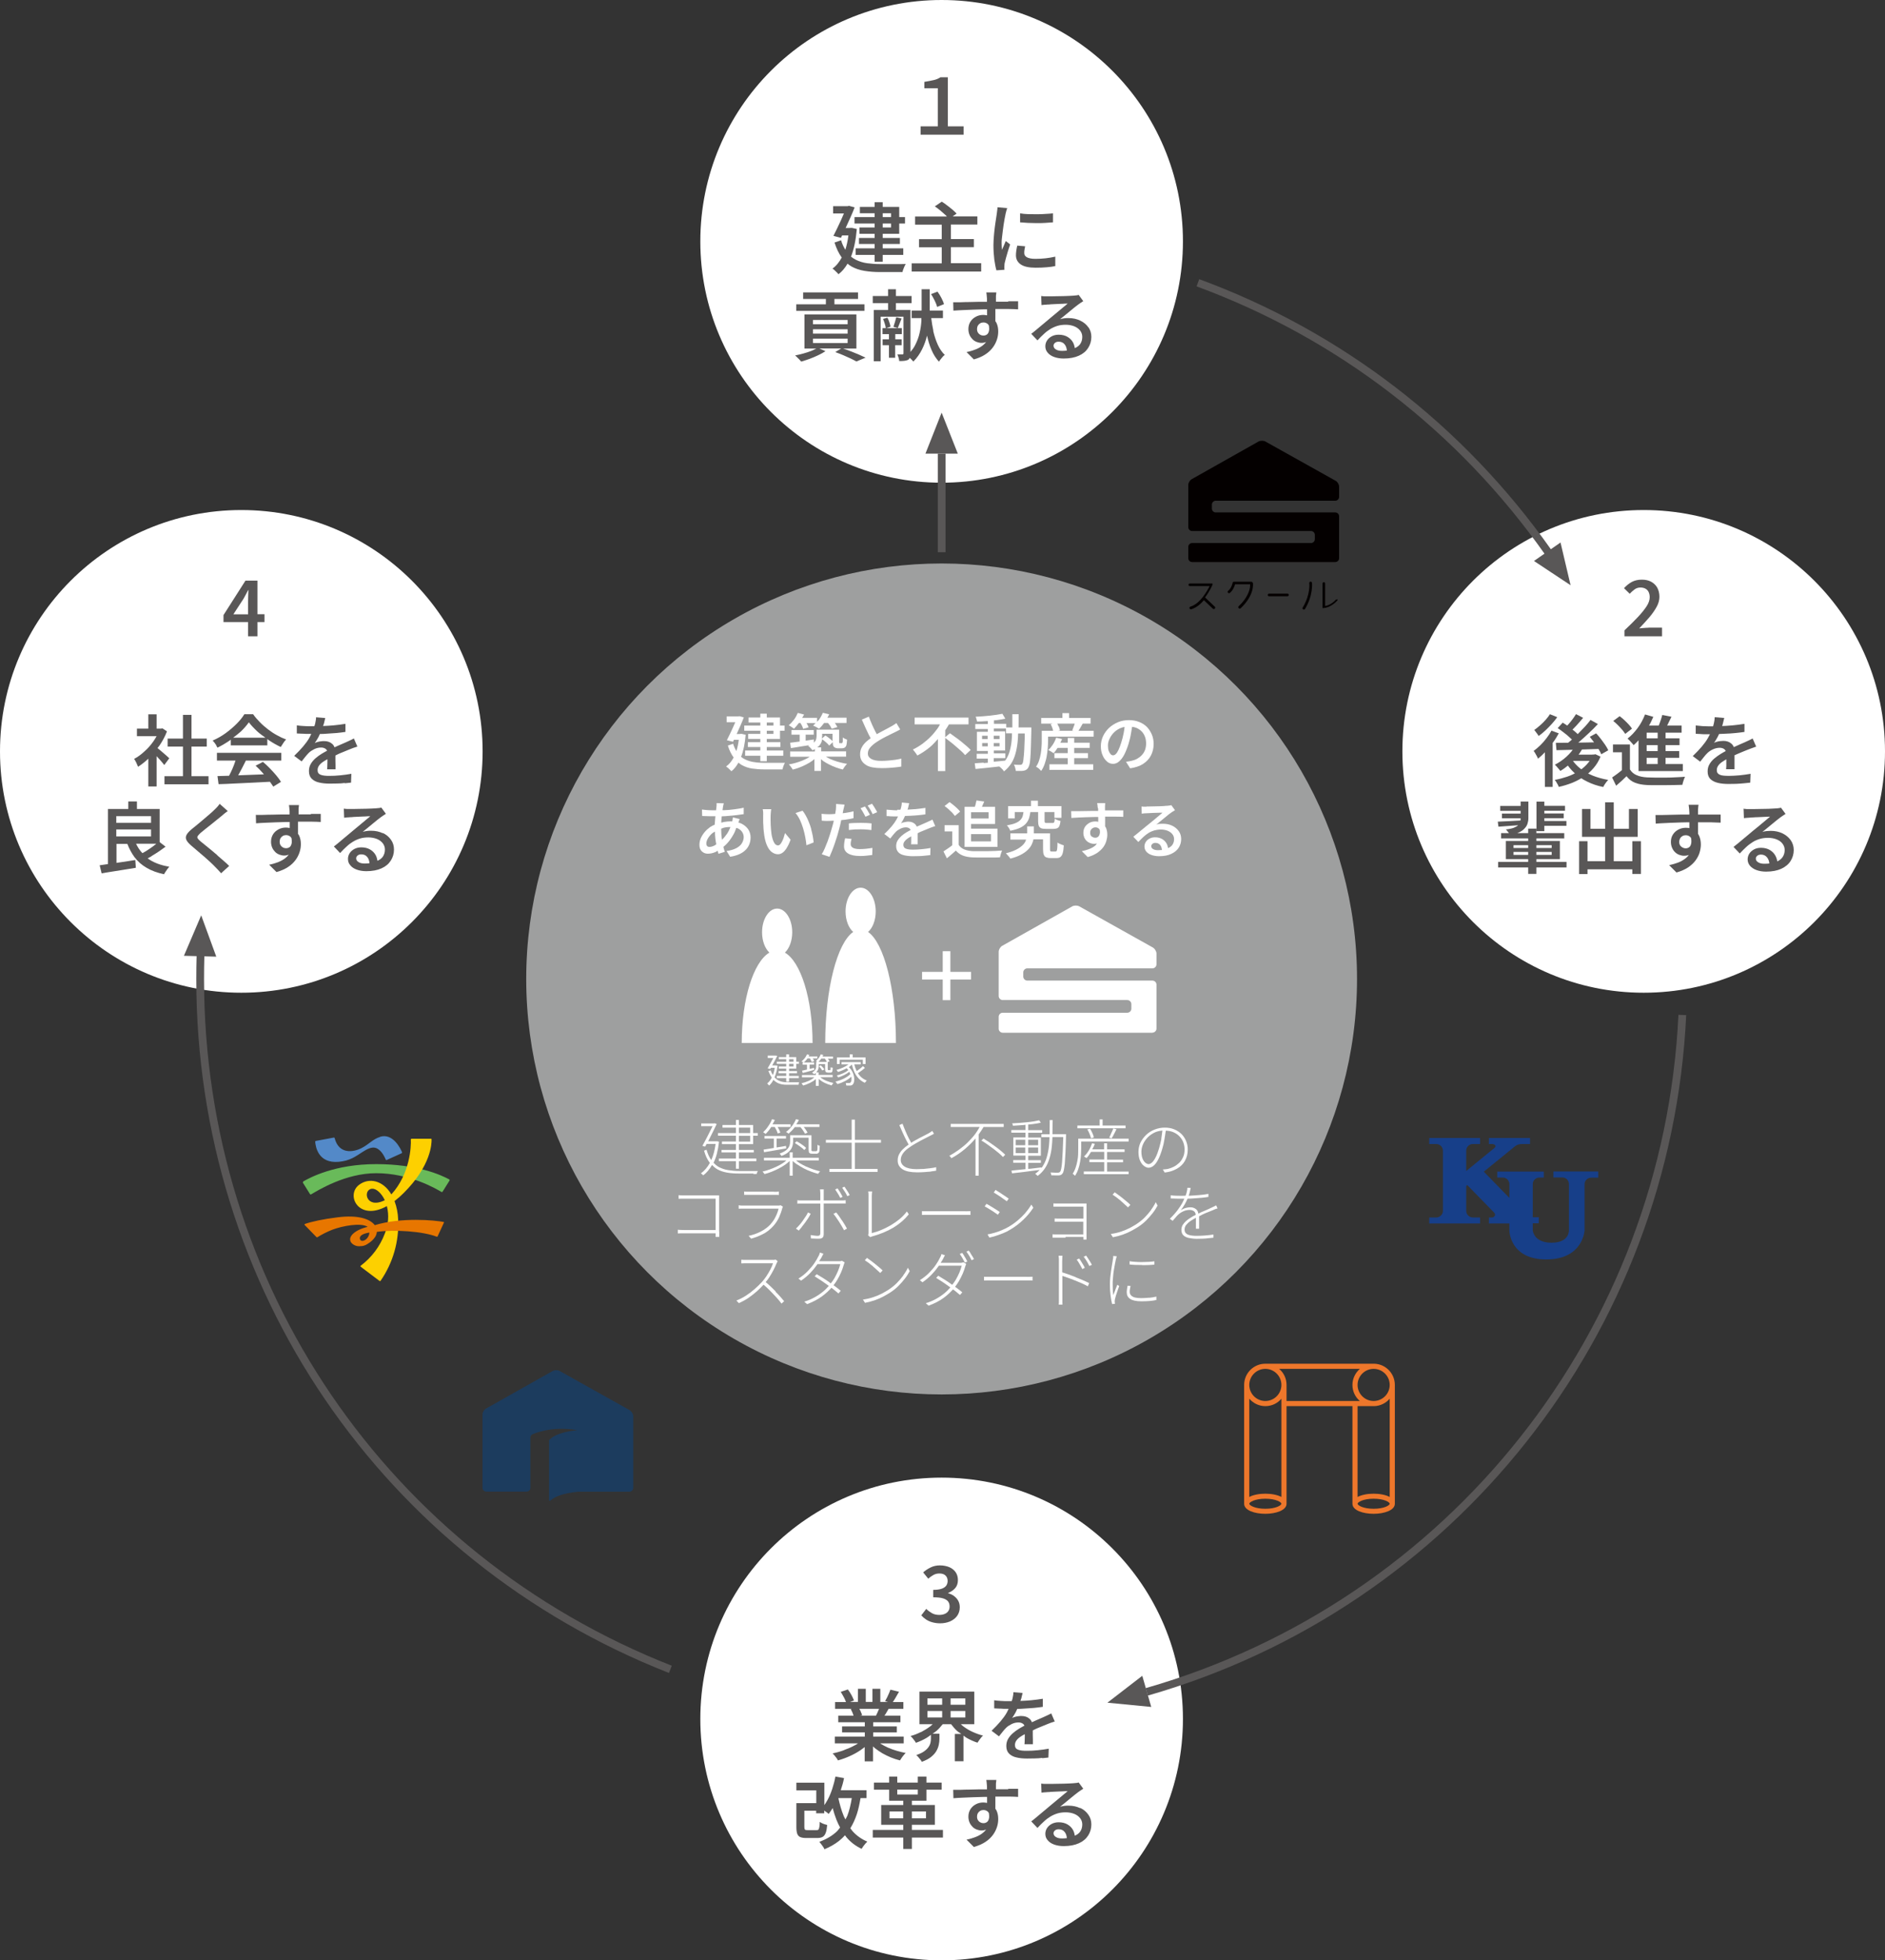
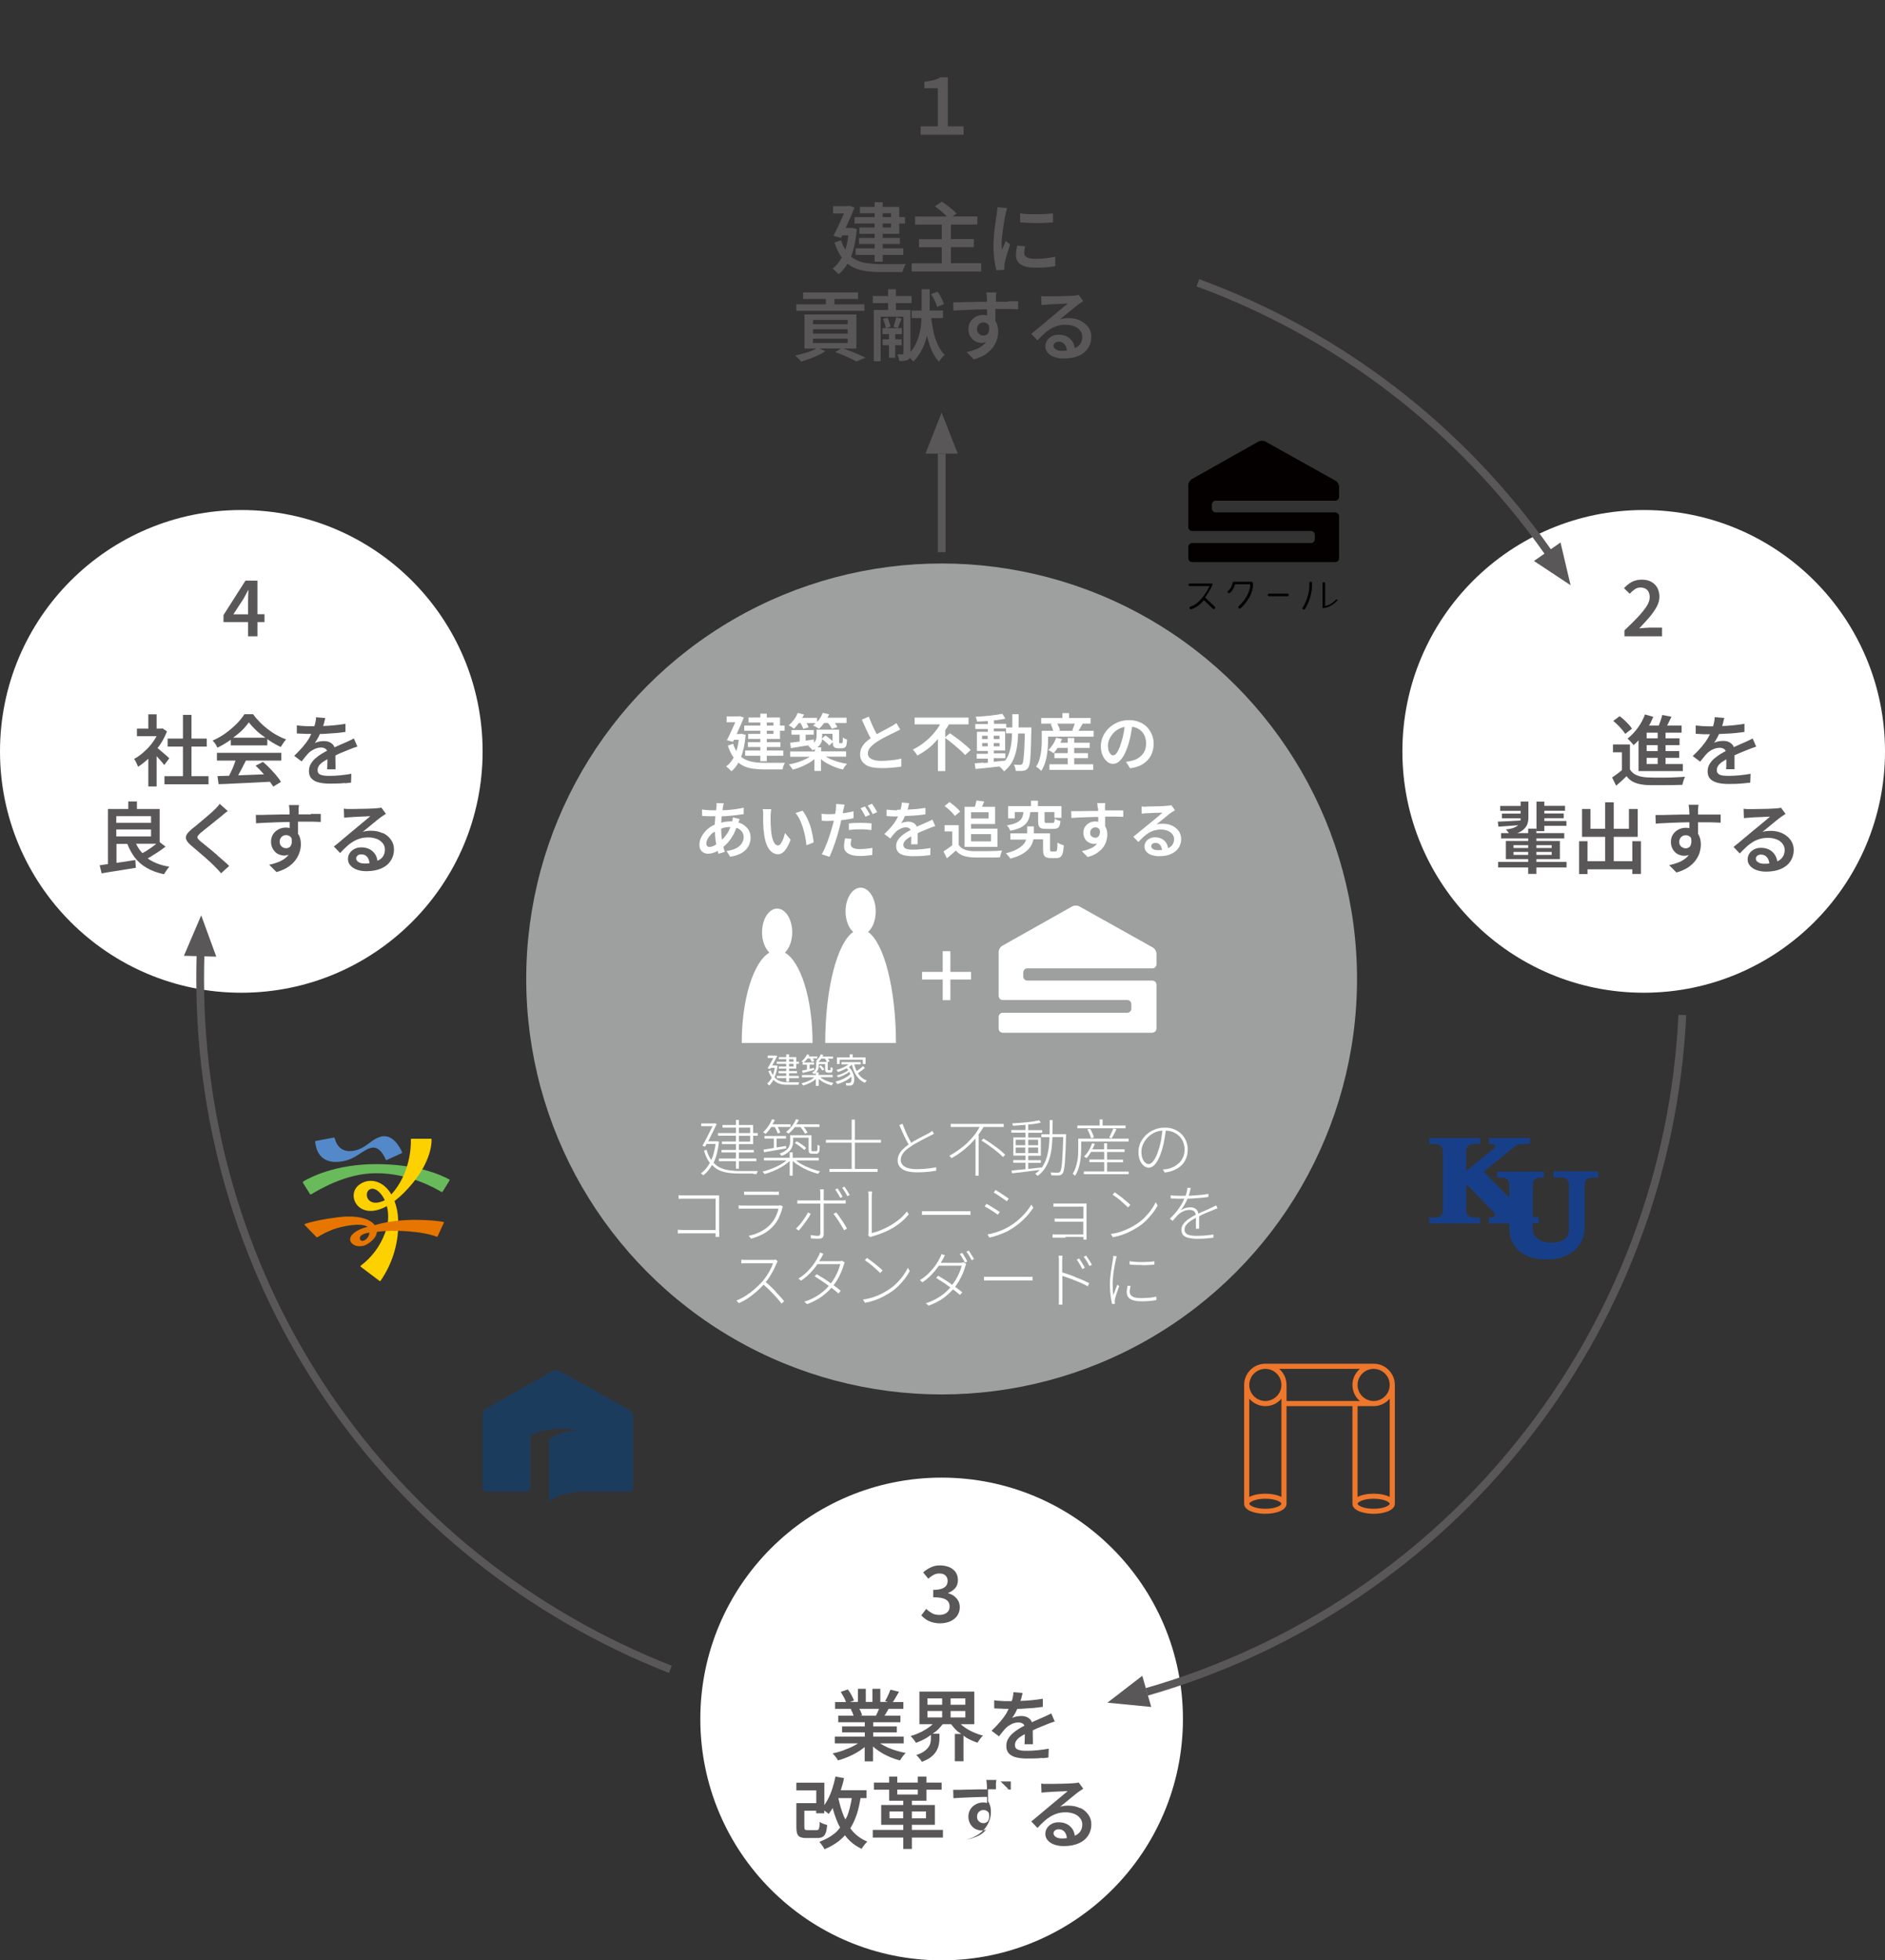
<svg xmlns="http://www.w3.org/2000/svg" id="b" data-name="レイヤー 2" width="172.48" height="179.34" viewBox="0 0 172.48 179.34">
  <rect x="0" y="0" width="172.48" height="179.34" fill="#333333" stroke="none" />
  <g id="c" data-name="グループ 7783">
    <circle cx="150.4" cy="68.74" r="22.08" style="fill: #fff;" />
    <circle cx="22.08" cy="68.74" r="22.08" style="fill: #fff;" />
-     <circle cx="86.16" cy="22.08" r="22.08" style="fill: #fff;" />
    <circle cx="86.16" cy="157.26" r="22.08" style="fill: #fff;" />
    <circle cx="86.16" cy="89.56" r="38.01" style="fill: #9e9f9f;" />
    <path d="m105.45,94.47c.2,0,.37-.17.37-.37v-4.02c0-.2-.17-.37-.37-.37h-11.45c-.2,0-.37-.17-.37-.37v-.38c0-.2.17-.37.37-.37h11.45c.2,0,.37-.17.37-.37v-.98c0-.2-.15-.45-.32-.55l-6.74-3.77c-.18-.1-.47-.1-.65,0l-6.41,3.61c-.18.1-.32.35-.32.55v4.04c0,.2.17.37.37.37h11.4c.2,0,.37.17.37.37v.42c0,.2-.17.37-.37.37h-11.4c-.2,0-.37.17-.37.37v1.09c0,.2.17.37.37.37h13.71Z" style="fill: #fff;" />
    <path d="m75.51,95.42h6.47c0-4.99-1.1-9.16-2.55-10.16.42-.37.7-1.07.7-1.88,0-1.2-.62-2.17-1.38-2.17s-1.38.97-1.38,2.17c0,.81.28,1.51.7,1.88-1.46,1-2.56,5.17-2.56,10.16Z" style="fill: #fff;" />
    <path d="m67.88,95.42h6.47c0-4.05-1.08-7.43-2.53-8.27.4-.38.67-1.07.67-1.86,0-1.2-.62-2.17-1.38-2.17s-1.38.97-1.38,2.17c0,.79.27,1.48.67,1.86-1.45.85-2.53,4.23-2.53,8.27Z" style="fill: #fff;" />
    <rect x="85.81" y="41.5" width=".71" height="9.02" style="fill: #595757;" />
    <path d="m61.21,153.05c-26.27-10.33-43.25-35.26-43.25-63.49,0-.73.01-1.45.03-2.17l.71.02c-.02.72-.03,1.43-.03,2.15,0,27.94,16.8,52.61,42.8,62.83l-.26.66Z" style="fill: #595757;" />
    <path d="m105.03,155.12l-.2-.68c27.78-7.98,47.37-32.73,48.75-61.6l.71.03c-1.39,29.17-21.19,54.19-49.26,62.25Z" style="fill: #595757;" />
    <path d="m141.37,50.72c-7.96-11.29-18.98-19.77-31.88-24.52l.24-.66c13.04,4.8,24.18,13.37,32.22,24.77l-.58.41Z" style="fill: #595757;" />
    <polygon points="84.68 41.5 87.64 41.5 86.16 37.75 84.68 41.5" style="fill: #595757;" />
    <polygon points="142.79 49.63 140.36 51.32 143.71 53.54 142.79 49.63" style="fill: #595757;" />
    <polygon points="105.34 156.16 104.52 153.31 101.33 155.77 105.34 156.16" style="fill: #595757;" />
    <polygon points="16.83 87.44 19.79 87.52 18.41 83.74 16.83 87.44" style="fill: #595757;" />
    <g>
      <path d="m122.18,51.42c.19,0,.35-.16.35-.35v-3.84c0-.19-.16-.35-.35-.35h-10.94c-.19,0-.35-.16-.35-.35v-.37c0-.19.16-.35.35-.35h10.94c.19,0,.35-.16.35-.35v-.94c0-.19-.14-.43-.31-.53l-6.44-3.6c-.17-.09-.45-.09-.62,0l-6.12,3.45c-.17.1-.31.33-.31.53v3.86c0,.19.16.35.35.35h10.88c.19,0,.35.16.35.35v.4c0,.19-.16.35-.35.35h-10.88c-.19,0-.35.16-.35.35v1.04c0,.19.16.35.35.35h13.09Z" style="fill: #040000;" />
      <path d="m117.81,54.55h-1.69c-.07,0-.12-.06-.12-.12s.06-.12.12-.12h1.69c.07,0,.12.06.12.12s-.06.12-.12.12Z" style="fill: #040000;" />
      <path d="m111.1,55.45l-.82-.78s-.01,0-.02-.01c.43-.56.67-1.13.69-1.17,0,0,0,0,0,0,0,0,0,0,0,0,0,0,0,0,0,0,0,0,0,0,0-.01,0-.02,0-.03,0-.05,0,0,0,0,0,0,0,0,0-.01,0-.02,0,0,0,0,0-.01,0,0,0,0,0-.01,0,0,0,0,0,0,0,0,0,0,0,0,0,0,0,0-.01,0,0,0,0,0,0,0,0,0-.01,0-.02-.01,0,0,0,0,0,0,0,0,0,0,0,0,0,0,0,0-.01,0,0,0-.02,0-.03,0h-2.01c-.07,0-.12.06-.12.12s.06.12.12.12h1.81c-.22.44-.86,1.61-1.76,1.88-.07.02-.1.09-.08.15.02.05.07.09.12.09.01,0,.02,0,.04,0,.46-.14.85-.47,1.16-.83,0,0,0,0,0,0l.82.78s.05.03.09.03c.03,0,.07-.01.09-.04.05-.05.04-.13,0-.18Z" style="fill: #040000;" />
      <path d="m114.61,53.31s0,0,0,0c0,0,0,0,0-.01,0,0,0,0,0-.01,0,0,0,0,0-.01,0,0,0,0,0,0-.02-.03-.06-.06-.1-.06h-1.6s0,0,0,0c0,0-.01,0-.02,0-.04,0-.08.03-.1.07,0,0,0,0,0,0,0,0,0,.01,0,.02,0,0,0,0,0,0,0,0-.1.5-.41.74-.05.04-.07.12-.02.17.02.03.06.05.1.05.03,0,.05,0,.07-.03.29-.22.43-.6.48-.79h1.38c0,.11,0,.29-.07.52-.1.35-.35.9-.98,1.49-.05.05-.05.13,0,.18.02.03.06.04.09.04.03,0,.06-.01.09-.03,1.31-1.24,1.13-2.3,1.12-2.34Z" style="fill: #040000;" />
      <path d="m119.3,55.77s-.04,0-.06-.02c-.06-.04-.08-.11-.04-.17.72-1.18.61-2.22.6-2.23,0-.07.04-.13.11-.14.07,0,.13.04.14.11,0,.05.12,1.14-.64,2.39-.02.04-.06.06-.11.06Z" style="fill: #040000;" />
      <path d="m122.42,54.86s-.13-.04-.18,0c-.41.44-.8.55-.99.58v-2.06c0-.07-.06-.12-.12-.12s-.12.06-.12.12v2.2s0,0,0,0c0,0,0,0,0,.01,0,0,0,0,0,.01,0,0,0,0,0,.01,0,0,0,0,0,.01,0,0,0,0,0,.01,0,0,0,0,0,0,0,0,0,0,0,0,0,0,0,0,0,0,0,0,0,0,0,0,0,0,0,0,0,0,0,0,0,0,.01,0,0,0,0,0,.01,0,0,0,0,0,.01,0,0,0,0,0,.01,0,0,0,0,0,.01,0,0,0,0,0,0,0,.08,0,.68-.02,1.29-.67.05-.05.04-.13,0-.18Z" style="fill: #040000;" />
    </g>
    <path d="m125.75,124.76h0s-9.97,0-9.97,0c-1.07,0-1.94.87-1.94,1.94v10.87c0,.61.98.92,1.94.92s1.94-.32,1.94-.92v-8.93h6.03v8.93c0,.61.98.92,1.94.92s1.94-.32,1.94-.92v-10.87c0-1.05-.84-1.91-1.88-1.94Zm1.41,1.94c0,.81-.66,1.47-1.47,1.47s-1.47-.66-1.47-1.47.66-1.47,1.47-1.47,1.47.66,1.47,1.47Zm-11.38-1.47c.81,0,1.47.66,1.47,1.47s-.66,1.47-1.47,1.47-1.47-.66-1.47-1.47.66-1.47,1.47-1.47Zm0,3.41c.59,0,1.12-.26,1.47-.68v8.99c-.37-.2-.92-.3-1.47-.3s-1.1.1-1.47.3v-8.99c.36.41.88.68,1.47.68Zm0,9.39c-.97,0-1.47-.32-1.47-.46s.5-.46,1.47-.46,1.47.32,1.47.46-.5.46-1.47.46Zm1.94-11.33c0-.59-.26-1.12-.68-1.47h7.39c-.41.36-.68.88-.68,1.47s.26,1.12.68,1.47h-6.71v-1.47Zm7.97,11.33c-.97,0-1.47-.32-1.47-.46s.5-.46,1.47-.46,1.47.32,1.47.46-.5.46-1.47.46Zm1.47-1.08c-.37-.2-.92-.3-1.47-.3s-1.1.1-1.47.3v-8.31h1.53c.56-.02,1.07-.28,1.41-.68v8.99Z" style="fill: #ee772b;" />
    <path d="m146.24,107.17h-4.1v.55h.82c.33,0,.6.27.6.6v4.23s.07,1.14-1.59,1.14-1.72-1.14-1.72-1.14v-.64h.55v-.55h-.55v-3.03c0-.33.27-.6.6-.6h.41v-.55h-4.26v.55h.51c.33,0,.6.27.6.6v1.26l-2.34-2.4,2.88-2.34c.15-.12.37-.19.62-.19h.73v-.55h-3.76v.55h.3c.17,0,.3.09.3.21,0,.05-.03.09-.07.13h0l-2.61,2.13v-1.86c0-.33.27-.61.61-.61h.66v-.55h-4.65v.55h.64c.33,0,.61.27.61.61v5.5c0,.33-.27.61-.61.61h-.64v.55h4.65v-.55h-.66c-.33,0-.61-.27-.61-.61v-2.27l.1-.08,2.47,2.53h0s.07.1.07.17c0,.14-.13.26-.28.26h-.28v.55h1.87v.64s.02,2.65,3.38,2.65,3.5-2.65,3.5-2.65v-4.23c0-.33.27-.6.6-.6h.65v-.55Z" style="fill: #173f89;" />
    <path d="m57.64,129.02l-6.44-3.6c-.17-.1-.45-.09-.62,0l-6.12,3.45c-.17.1-.31.33-.31.53v6.71c0,.19.16.35.35.35h3.69c.19,0,.34-.15.34-.34,0,0,0,0,0,0v-4.6c0-.12.07-.23.17-.29,0,0,1.64-.82,4.12-.39-.45.04-1.94.22-2.56.89h0s-.02.03-.02.05h0s0,0,0,0,0,0,0,0v5.45s0,0,0,0c0,.04.03.07.07.07.02,0,.04,0,.05-.02.79-.72,2.6-.81,2.6-.81h4.63c.19,0,.35-.16.35-.35v-6.56c0-.19-.14-.43-.31-.53Z" style="fill: #1c3c5e;" />
    <path d="m88.85,89.61h-1.89v1.89h-.7v-1.89h-1.89v-.7h1.89v-1.89h.7v1.89h1.89v.7Z" style="fill: #fff;" />
    <path d="m80.03,19.86h-1.84v.59h1.84v.36h-1.39v.58h1.39v.38h-1.43v.55h1.43v.4h-1.74v.6h1.74v.62h.74v-.62h1.88v-.6h-1.88v-.4h1.57v-.55h-1.57v-.38h1.51v-.94h.53v-.59h-.53v-.93h-1.51v-.43h-.74v.43h-1.35v.58h1.35v.35Zm1.5.95h-.76v-.36h.76v.36Zm0-1.3v.35h-.76v-.35h.76Z" style="fill: #595757;" />
    <path d="m76.16,24.57c.06.03.12.07.19.14.07.06.14.13.21.2.07.07.12.12.16.18.32-.24.6-.57.83-.97.12.1.25.2.38.27.35.19.74.32,1.17.39.43.07.9.11,1.42.11h2.06c.01-.08.04-.16.07-.25.03-.09.07-.18.11-.27.04-.09.08-.16.12-.22-.09,0-.22,0-.39.01-.16,0-.34,0-.53,0-.19,0-.38,0-.57,0h-.85c-.43,0-.83-.03-1.2-.08s-.71-.16-1.02-.31c-.16-.08-.31-.18-.45-.29.26-.66.44-1.5.53-2.53l-.44-.1h-.13s-.14.01-.14.01h-.32s0-.02.02-.03c.15-.33.29-.65.44-.97s.26-.62.37-.89l-.52-.14-.11.03h-1.34v.67h.99c-.09.2-.18.42-.28.64-.11.24-.22.48-.34.72-.12.24-.23.47-.34.69l.69.18c.03-.07.07-.15.1-.22h.58c-.06.49-.16.93-.28,1.31-.15-.25-.29-.52-.39-.87l-.6.21c.18.56.4,1.01.66,1.37-.23.42-.5.77-.86,1.02Z" style="fill: #595757;" />
    <path d="m89.79,24.08h-2.78v-1.47h2.1v-.74h-2.1v-1.33h2.42v-.74h-2.26l.36-.26c-.1-.11-.23-.23-.38-.36s-.32-.26-.49-.39c-.17-.13-.33-.25-.49-.34l-.63.43c.16.11.32.23.49.37.17.14.32.28.47.41.06.05.09.1.14.15h-2.91v.74h2.44v1.33h-2.08v.74h2.08v1.47h-2.75v.75h6.36v-.75Z" style="fill: #595757;" />
    <path d="m95.78,24.45c.29-.02.56-.06.78-.11v-.86c-.32.07-.61.12-.89.15-.28.03-.58.05-.9.05-.2,0-.36-.01-.5-.04-.13-.03-.24-.06-.32-.11-.08-.05-.14-.11-.18-.17-.04-.07-.05-.14-.05-.22,0-.09,0-.19.02-.28.01-.09.04-.2.06-.33l-.72-.06c-.04.17-.07.33-.09.48s-.03.28-.03.41c0,.35.15.63.44.83.29.2.74.3,1.34.3.39,0,.74-.01,1.03-.04Z" style="fill: #595757;" />
    <path d="m91.18,24.73l.73-.05s0-.1-.01-.15c0-.05,0-.09,0-.13,0-.04,0-.09.01-.16,0-.07.01-.12.02-.18.03-.12.07-.27.12-.47.05-.19.12-.4.18-.62.07-.22.14-.42.2-.61l-.4-.31c-.03.08-.07.17-.11.26-.04.09-.08.19-.12.28-.04.09-.08.18-.12.27,0-.1-.02-.2-.02-.3s-.01-.21-.01-.3c0-.15,0-.31.03-.5.02-.19.04-.39.07-.59.03-.2.05-.4.08-.6.03-.2.06-.38.09-.54.03-.16.06-.3.08-.4,0-.04.02-.1.04-.18.02-.08.04-.15.06-.23.02-.08.04-.14.06-.18l-.89-.08c0,.1-.01.21-.03.33-.01.11-.03.22-.04.31-.02.14-.05.32-.08.53-.03.21-.07.44-.1.7s-.06.52-.08.79-.04.54-.04.8c0,.48.03.92.08,1.33.06.4.12.73.19.97Z" style="fill: #595757;" />
    <path d="m94.05,20.39c.26.01.53.02.8.02s.54,0,.8-.02.49-.03.7-.05v-.82c-.19.02-.41.04-.67.05-.25.02-.52.03-.8.03-.28,0-.56,0-.82-.01s-.51-.03-.72-.07v.82c.22.02.46.03.71.05Z" style="fill: #595757;" />
    <polygon points="79.1 27.84 76.35 27.84 76.35 27.35 78.51 27.35 78.51 26.75 73.49 26.75 73.49 27.35 75.57 27.35 75.57 27.84 72.86 27.84 72.86 28.44 79.1 28.44 79.1 27.84" style="fill: #595757;" />
    <path d="m77.82,32.13c-.23-.09-.45-.17-.67-.24h1.21v-3.12h-4.75v3.12h1.08c-.14.07-.28.14-.45.21-.23.09-.47.17-.73.24-.26.07-.51.13-.76.18.06.04.12.1.19.17.07.07.14.14.21.21.07.07.12.13.16.18.24-.07.5-.15.77-.25.27-.1.53-.21.78-.33.25-.12.48-.24.67-.37l-.55-.25h1.99l-.54.33c.25.09.5.19.74.29.24.1.46.21.67.3.21.1.38.19.52.27l.84-.35c-.17-.08-.38-.18-.61-.28s-.49-.2-.76-.31Zm-3.43-2.86h3.17v.39h-3.17v-.39Zm0,.85h3.17v.4h-3.17v-.4Zm0,.86h3.17v.4h-3.17v-.4Z" style="fill: #595757;" />
    <path d="m85.19,26.9c.12.18.23.39.34.61.11.22.18.41.22.57l.63-.26c-.05-.16-.13-.35-.24-.56-.11-.21-.23-.41-.36-.58l-.59.23Z" style="fill: #595757;" />
    <path d="m82.5,31.58v-.54h-.58v-.47h.6v-.55h-1.44l.4-.13c-.01-.11-.05-.25-.1-.4-.05-.16-.11-.3-.18-.43l-.4.12c.06.13.11.28.16.44.05.16.08.29.09.4h-.3v.55h.59v.47h-.58v.54h.58v1.15h.57v-1.15h.58Z" style="fill: #595757;" />
    <path d="m85.4,30.25c-.08-.36-.14-.75-.19-1.15h1.07v-.69h-1.21s0-.04,0-.06v-1.89h-.74v1.89s0,.04,0,.06h-.91v.69h.89c0,.08,0,.15,0,.23-.02.36-.07.73-.16,1.11-.08.38-.22.75-.4,1.11-.11.23-.27.44-.44.65v-3.84h-1.33v-.63h1.43v-.65h-1.43v-.62h-.72v.62h-1.4v.65h1.4v.63h-1.31v4.69h.63v-4.08h2.09v3.36c0,.06-.03.09-.09.09-.03,0-.09,0-.18,0s-.19,0-.29,0c.04.08.07.18.11.3.04.12.05.22.06.31.18,0,.34,0,.47-.02s.24-.04.34-.09c.07-.04.12-.11.15-.18.06.05.12.1.17.16.07.07.12.12.16.18.34-.34.6-.72.8-1.12.2-.4.35-.82.45-1.24,0-.01,0-.02,0-.03.11.48.24.92.41,1.31.18.43.41.79.69,1.09.04-.07.09-.15.15-.22s.13-.15.19-.23.13-.13.19-.17c-.26-.25-.47-.56-.64-.93-.17-.38-.31-.8-.42-1.27Z" style="fill: #595757;" />
    <path d="m82.5,29.14l-.49-.12c-.03.13-.07.27-.12.44-.05.17-.1.31-.14.44l.4.11c.05-.11.1-.25.16-.4s.12-.31.18-.46Z" style="fill: #595757;" />
    <path d="m92.28,27.6c-.2,0-.41,0-.62,0-.19,0-.36,0-.53,0,0-.11,0-.22,0-.29,0-.03,0-.09,0-.16,0-.08,0-.15.02-.23,0-.08.01-.13.02-.17h-.92s.02.11.03.22c.01.11.02.22.03.35,0,.07,0,.17,0,.29-.23,0-.47,0-.73,0-.28,0-.56.01-.85.02-.29,0-.56.01-.81.02s-.49,0-.7,0l.02.77c.27-.02.56-.04.86-.05.3-.01.62-.03.95-.04s.66-.02.99-.03c.1,0,.19,0,.28,0,0,.11,0,.22,0,.33,0,.08,0,.15,0,.22-.11-.02-.22-.04-.34-.04-.25,0-.47.05-.68.16-.21.11-.38.26-.5.45-.12.19-.19.42-.19.68,0,.21.04.39.11.55.07.16.17.29.28.4s.25.19.39.24c.14.05.28.08.42.08.16,0,.29-.03.42-.08-.08.1-.17.2-.27.28-.19.16-.42.29-.67.39-.26.1-.54.19-.85.25l.67.67c.43-.12.79-.28,1.07-.47.29-.19.51-.41.68-.64.17-.23.29-.48.37-.73s.11-.49.11-.72c0-.29-.05-.55-.16-.78-.03-.06-.06-.1-.1-.15,0-.03,0-.05,0-.09,0-.17,0-.35,0-.55,0-.16,0-.32,0-.48.48,0,.89,0,1.23,0,.36,0,.64.02.85.03v-.74c-.08,0-.21,0-.38,0-.17,0-.35,0-.55,0Zm-2.7,2.94c-.12-.1-.18-.25-.18-.42,0-.13.03-.25.08-.34.06-.09.13-.16.22-.21s.19-.07.29-.07c.17,0,.31.06.43.18.03.03.05.09.07.13.02.16.03.3.01.42-.03.17-.09.29-.18.36-.09.07-.2.11-.33.11-.16,0-.29-.05-.42-.16Z" style="fill: #595757;" />
    <path d="m99.59,29.95c-.18-.26-.43-.47-.75-.62-.31-.15-.67-.23-1.07-.23-.13,0-.25,0-.38.02s-.25.04-.39.08c.12-.1.26-.21.41-.33.15-.12.3-.25.46-.38.16-.13.3-.25.44-.36.14-.11.25-.2.35-.27.08-.06.15-.11.23-.16.08-.05.16-.1.23-.15l-.42-.57s-.1.03-.18.04-.18.02-.32.03c-.08,0-.2.01-.35.02-.16,0-.33.02-.53.02s-.39,0-.58.01-.37,0-.52.01c-.16,0-.27,0-.35,0-.09,0-.19,0-.3,0-.11,0-.21-.02-.3-.03l.03.83c.08-.01.17-.02.27-.03.1,0,.19-.01.28-.02.08,0,.18,0,.3-.02.12,0,.26-.01.41-.02.15,0,.29-.01.44-.02.15,0,.28-.01.4-.02s.22-.01.29-.01c-.08.08-.19.17-.33.28-.13.11-.27.23-.42.35s-.29.24-.42.35-.25.21-.35.29c-.1.08-.23.19-.38.32s-.31.26-.48.4-.34.28-.5.42c-.17.14-.31.26-.45.36l.57.6c.2-.22.4-.42.59-.59.19-.18.39-.33.59-.45s.42-.22.65-.29.49-.1.76-.1.54.05.77.14.41.23.54.39c.13.17.2.36.2.58,0,.26-.07.49-.21.68-.11.15-.28.26-.47.35-.03-.18-.08-.35-.16-.51-.12-.22-.29-.39-.51-.52s-.49-.2-.81-.2c-.24,0-.45.05-.64.15-.18.1-.33.23-.43.39-.1.16-.15.33-.15.52,0,.23.07.42.22.59.14.17.34.3.59.39.25.09.54.14.87.14.55,0,1.02-.09,1.39-.26.38-.17.66-.41.85-.71s.29-.63.29-1.01c0-.34-.09-.64-.28-.9Zm-2.4,2.15c-.24,0-.43-.04-.57-.13-.14-.08-.22-.2-.22-.34,0-.1.04-.19.13-.26.09-.08.2-.11.34-.11.23,0,.42.08.55.25.12.15.18.34.2.56-.14.02-.28.03-.44.03Z" style="fill: #595757;" />
    <path d="m77.24,160.11c-.35.13-.71.23-1.06.3.06.05.12.12.18.19.06.08.12.15.18.23.06.08.1.15.13.22.36-.1.73-.23,1.08-.39.36-.16.7-.35,1.01-.56.13-.09.25-.18.36-.27v1.31h.76v-1.37c.06.05.1.1.16.15.22.17.45.33.7.48.25.14.51.27.78.38.27.11.55.2.83.27.04-.07.09-.14.15-.23.06-.09.12-.17.19-.25s.12-.15.18-.2c-.27-.05-.55-.12-.82-.2-.27-.08-.53-.17-.78-.28s-.47-.23-.68-.36c-.02-.01-.03-.03-.05-.04h2.15v-.62h-2.79v-.38h2.16v-.55h-2.16v-.38h2.49v-.6h-1.46c.04-.07.08-.12.13-.2.08-.14.16-.28.25-.43h1.35v-.62h-.97c.08-.11.16-.22.24-.37.11-.19.22-.38.33-.57l-.79-.19c-.03.1-.08.22-.13.34s-.11.25-.17.37c-.06.12-.12.23-.18.33l.26.08h-.7v-1.2h-.72v1.2h-.61v-1.2h-.72v1.2h-.72l.36-.13c-.05-.14-.13-.31-.23-.5s-.22-.36-.33-.51l-.65.22c.1.17.21.35.31.54.08.15.12.27.17.39h-1v.62h1.56l-.13.02c.06.11.12.23.18.37.04.1.06.17.08.24h-1.4v.6h2.43v.38h-2.08v.55h2.08v.38h-2.74v.62h2.12c-.09.06-.18.12-.28.17-.3.17-.63.31-.99.44Zm1.53-3.52c-.05-.1-.09-.18-.14-.26h1.8c-.03.07-.04.13-.08.2-.07.16-.13.3-.2.43h-1.45l.19-.04c-.03-.09-.07-.21-.14-.34Z" style="fill: #595757;" />
    <path d="m84.25,158.46c-.3.15-.62.28-.94.36.06.05.12.11.18.18.06.08.12.15.18.23.06.08.11.15.14.21.34-.12.67-.27.99-.46.14-.08.25-.18.38-.27v.34c0,.12-.01.24-.04.38s-.09.27-.18.4-.22.26-.4.39-.42.24-.72.34c.06.05.12.11.18.18.07.08.13.15.19.23.06.08.11.14.14.21.35-.13.64-.28.85-.45.21-.17.37-.35.48-.54.11-.19.18-.38.22-.57.04-.19.06-.37.06-.54v-.47h-.63c.12-.09.25-.16.36-.26.22-.19.4-.4.57-.61h.77c.16.21.33.42.54.61.12.11.26.18.39.28h-.59v2.5h.79v-2.35c.1.07.18.15.29.21.32.18.65.33.99.44.04-.07.09-.14.15-.22s.12-.16.18-.24.12-.14.18-.19c-.33-.08-.65-.2-.96-.34s-.59-.31-.84-.5c-.08-.06-.16-.13-.23-.2h1.23v-2.98h-5.02v2.98h1.21c-.08.07-.15.14-.23.2-.25.19-.53.36-.83.52Zm4.08-1.34h-1.35v-.59h1.35v.59Zm0-1.16h-1.35v-.58h1.35v.58Zm-3.47-.58h1.35v.58h-1.35v-.58Zm0,1.15h1.35v.59h-1.35v-.59Z" style="fill: #595757;" />
    <path d="m95.35,160.85c.23-.02.42-.04.58-.06l.03-.81c-.31.06-.65.1-1.01.14-.36.04-.69.05-.98.05-.17,0-.33,0-.47-.02-.14-.02-.25-.04-.35-.08s-.17-.09-.21-.16c-.05-.07-.07-.16-.07-.27,0-.14.04-.27.12-.39.08-.12.2-.24.36-.35.11-.08.27-.17.42-.25,0,.08,0,.17,0,.25,0,.13,0,.25-.01.37,0,.12-.01.22-.02.3h.77c0-.11,0-.24,0-.39,0-.14,0-.29-.01-.44,0-.15,0-.29,0-.43h0c.14-.07.28-.15.41-.2.31-.13.59-.24.83-.34.08-.03.16-.06.25-.1.09-.04.19-.07.28-.1.09-.03.17-.06.24-.08l-.32-.74c-.12.06-.24.12-.36.18s-.24.11-.37.17c-.15.07-.3.13-.46.2s-.33.14-.51.23c-.02,0-.05.02-.07.03-.05-.13-.12-.24-.22-.32-.19-.17-.44-.25-.73-.25-.08,0-.18,0-.29.02-.11.01-.21.03-.31.06-.1.03-.19.06-.26.1.11-.16.22-.33.33-.53.05-.1.09-.2.14-.3.21,0,.42-.01.65-.03.29-.02.59-.04.88-.06.29-.03.56-.06.81-.1v-.74c-.34.06-.7.1-1.08.14-.33.03-.65.05-.97.06.02-.08.06-.16.08-.23.05-.2.09-.37.12-.5l-.84-.07c0,.18-.04.37-.08.57-.02.09-.05.17-.08.25-.12,0-.26,0-.37,0-.17,0-.38,0-.61-.02-.23-.01-.44-.03-.62-.06v.74c.13,0,.27.01.42.02.15,0,.29.01.42.02.13,0,.25,0,.35,0,.04,0,.09,0,.13,0-.06.12-.11.25-.18.37-.15.26-.34.52-.57.79-.23.27-.5.55-.81.85l.68.51c.12-.16.24-.3.34-.43.1-.13.21-.24.31-.35.14-.14.32-.25.52-.35.21-.1.41-.14.62-.14.16,0,.29.04.42.13.05.04.09.1.12.16-.16.09-.32.17-.48.27-.21.13-.41.27-.59.43s-.32.33-.43.52c-.11.19-.16.41-.16.64,0,.3.08.53.25.7.17.17.4.29.68.35.29.07.61.1.97.1.22,0,.45,0,.69-.01.24,0,.48-.02.71-.05Z" style="fill: #595757;" />
    <path d="m77.83,167.22c.23-.38.42-.8.58-1.28.14-.43.24-.92.33-1.44h.55v-.72h-2.36c.12-.36.23-.73.3-1.11l-.79-.14c-.07.39-.17.76-.29,1.13-.12.36-.26.7-.43,1.01-.09.17-.19.32-.29.47v-2.05h-2.56v.7h1.82v1.17h-1.82v2.21c0,.25.03.46.08.6.06.14.15.25.29.3.14.06.33.08.57.08h.96c.21,0,.37-.03.5-.1.12-.07.22-.19.28-.36.07-.17.11-.42.14-.73-.07-.02-.15-.04-.24-.07-.09-.03-.17-.06-.25-.1-.08-.04-.14-.08-.19-.12,0,.22-.02.38-.04.49-.02.11-.05.18-.08.22-.04.04-.1.05-.18.05h-.8c-.13,0-.22-.01-.25-.05-.04-.03-.06-.11-.06-.23v-1.5h1.08v.24h.74v-.25c.07.05.14.1.21.15.08.06.15.11.19.16.13-.16.25-.34.37-.54.1.38.22.74.35,1.08.1.25.21.48.33.7-.1.12-.19.26-.31.37-.41.39-.94.7-1.59.94.05.05.1.12.17.21.06.08.12.17.18.25s.09.15.12.22c.51-.21.96-.47,1.34-.77.2-.16.38-.33.54-.51.04.06.08.12.13.18.37.44.83.8,1.39,1.06.04-.07.09-.15.15-.23.06-.08.12-.16.19-.24.07-.08.13-.14.18-.19-.52-.22-.96-.53-1.32-.92-.09-.1-.16-.21-.24-.32Zm-.63-1.09c-.21-.5-.36-1.05-.49-1.63h1.23c-.1.61-.23,1.16-.41,1.62-.05.12-.12.22-.17.33-.05-.11-.12-.21-.17-.33Z" style="fill: #595757;" />
    <path d="m83.44,166.94h2.1v-1.81h-2.1v-.39h1.33v-1.01h1.39v-.65h-1.39v-.55h-.79v.55h-1.88v-.55h-.74v.55h-1.39v.65h1.39v1.01h1.29v.39h-2.02v1.81h2.02v.47h-2.79v.7h2.79v1.04h.79v-1.04h2.84v-.7h-2.84v-.47Zm-1.34-3.22h1.88v.45h-1.88v-.45Zm2.63,2v.63h-1.29v-.63h1.29Zm-3.34.63v-.63h1.25v.63h-1.25Z" style="fill: #595757;" />
-     <path d="m92.28,163.69c-.2,0-.41,0-.62,0-.19,0-.36,0-.53,0,0-.11,0-.22,0-.29,0-.03,0-.09,0-.16,0-.08,0-.15.02-.23,0-.08.01-.13.02-.17h-.92s.02.11.03.22c.01.11.02.22.03.35,0,.07,0,.17,0,.29-.23,0-.47,0-.73,0-.28,0-.56.01-.85.02-.29,0-.56.01-.81.02s-.49,0-.7,0l.02.77c.27-.02.56-.04.86-.05.3-.01.62-.03.95-.04s.66-.02.99-.03c.1,0,.19,0,.28,0,0,.11,0,.22,0,.33,0,.08,0,.15,0,.22-.11-.02-.22-.04-.34-.04-.25,0-.47.05-.68.16-.21.11-.38.26-.5.45-.12.19-.19.42-.19.68,0,.21.04.39.11.55.07.16.17.29.28.4s.25.19.39.24c.14.05.28.08.42.08.16,0,.29-.03.42-.08-.08.1-.17.2-.27.28-.19.16-.42.29-.67.39-.26.1-.54.19-.85.25l.67.67c.43-.12.79-.28,1.07-.47.29-.19.51-.41.68-.64.17-.23.29-.48.37-.73s.11-.49.11-.72c0-.29-.05-.55-.16-.78-.03-.06-.06-.1-.1-.15,0-.03,0-.05,0-.09,0-.17,0-.35,0-.55,0-.16,0-.32,0-.48.48,0,.89,0,1.23,0,.36,0,.64.02.85.03v-.74c-.08,0-.21,0-.38,0-.17,0-.35,0-.55,0Zm-2.7,2.94c-.12-.1-.18-.25-.18-.42,0-.13.03-.25.08-.34.06-.09.13-.16.22-.21s.19-.07.29-.07c.17,0,.31.06.43.18.03.03.05.09.07.13.02.16.03.3.01.42-.03.17-.09.29-.18.36-.09.07-.2.11-.33.11-.16,0-.29-.05-.42-.16Z" style="fill: #595757;" />
+     <path d="m92.28,163.69c-.2,0-.41,0-.62,0-.19,0-.36,0-.53,0,0-.11,0-.22,0-.29,0-.03,0-.09,0-.16,0-.08,0-.15.02-.23,0-.08.01-.13.02-.17h-.92s.02.11.03.22c.01.11.02.22.03.35,0,.07,0,.17,0,.29-.23,0-.47,0-.73,0-.28,0-.56.01-.85.02-.29,0-.56.01-.81.02s-.49,0-.7,0l.02.77c.27-.02.56-.04.86-.05.3-.01.62-.03.95-.04s.66-.02.99-.03c.1,0,.19,0,.28,0,0,.11,0,.22,0,.33,0,.08,0,.15,0,.22-.11-.02-.22-.04-.34-.04-.25,0-.47.05-.68.16-.21.11-.38.26-.5.45-.12.19-.19.42-.19.68,0,.21.04.39.11.55.07.16.17.29.28.4s.25.19.39.24c.14.05.28.08.42.08.16,0,.29-.03.42-.08-.08.1-.17.2-.27.28-.19.16-.42.29-.67.39-.26.1-.54.19-.85.25c.43-.12.79-.28,1.07-.47.29-.19.51-.41.68-.64.17-.23.29-.48.37-.73s.11-.49.11-.72c0-.29-.05-.55-.16-.78-.03-.06-.06-.1-.1-.15,0-.03,0-.05,0-.09,0-.17,0-.35,0-.55,0-.16,0-.32,0-.48.48,0,.89,0,1.23,0,.36,0,.64.02.85.03v-.74c-.08,0-.21,0-.38,0-.17,0-.35,0-.55,0Zm-2.7,2.94c-.12-.1-.18-.25-.18-.42,0-.13.03-.25.08-.34.06-.09.13-.16.22-.21s.19-.07.29-.07c.17,0,.31.06.43.18.03.03.05.09.07.13.02.16.03.3.01.42-.03.17-.09.29-.18.36-.09.07-.2.11-.33.11-.16,0-.29-.05-.42-.16Z" style="fill: #595757;" />
    <path d="m98.84,165.42c-.31-.15-.67-.23-1.07-.23-.13,0-.25,0-.38.02s-.25.04-.39.08c.12-.1.26-.21.41-.33.15-.12.3-.25.46-.38.16-.13.3-.25.44-.36.14-.11.25-.2.35-.27.08-.06.15-.11.23-.16.08-.05.16-.1.23-.15l-.42-.57s-.1.03-.18.04-.18.02-.32.03c-.08,0-.2.01-.35.02-.16,0-.33.02-.53.02s-.39,0-.58.01-.37,0-.52.01c-.16,0-.27,0-.35,0-.09,0-.19,0-.3,0-.11,0-.21-.02-.3-.03l.03.83c.08-.01.17-.02.27-.03.1,0,.19-.01.28-.02.08,0,.18,0,.3-.02.12,0,.26-.01.41-.02.15,0,.29-.01.44-.02.15,0,.28-.01.4-.02s.22-.01.29-.01c-.08.08-.19.17-.33.28-.13.11-.27.23-.42.35s-.29.24-.42.35-.25.21-.35.29c-.1.08-.23.19-.38.32s-.31.26-.48.4-.34.28-.5.42c-.17.14-.31.26-.45.36l.57.6c.2-.22.4-.42.59-.59.19-.18.39-.33.59-.45s.42-.22.65-.29.49-.1.76-.1.54.05.77.14.41.23.54.39c.13.17.2.36.2.58,0,.26-.07.49-.21.68-.11.15-.28.26-.47.35-.03-.18-.08-.35-.16-.51-.12-.22-.29-.39-.51-.52s-.49-.2-.81-.2c-.24,0-.45.05-.64.15-.18.1-.33.23-.43.39-.1.16-.15.33-.15.52,0,.23.07.42.22.59.14.17.34.3.59.39.25.09.54.14.87.14.55,0,1.02-.09,1.39-.26.38-.17.66-.41.85-.71s.29-.63.29-1.01c0-.34-.09-.64-.28-.9-.18-.26-.43-.47-.75-.62Zm-1.65,2.77c-.24,0-.43-.04-.57-.13-.14-.08-.22-.2-.22-.34,0-.1.04-.19.13-.26.09-.08.2-.11.34-.11.23,0,.42.08.55.25.12.15.18.34.2.56-.14.02-.28.03-.44.03Z" style="fill: #595757;" />
    <polygon points="16.74 71.01 15.05 71.01 15.05 71.75 19.08 71.75 19.08 71.01 17.52 71.01 17.52 68.3 18.92 68.3 18.92 67.57 17.52 67.57 17.52 65.4 16.74 65.4 16.74 67.57 15.34 67.57 15.34 68.3 16.74 68.3 16.74 71.01" style="fill: #595757;" />
    <path d="m13.21,68.75c-.3.28-.62.51-.94.68.04.05.09.12.13.21.05.08.09.17.13.27.04.09.08.17.1.24.32-.2.63-.45.94-.74v2.54h.76v-2.77s.08.08.12.13c.12.12.23.25.33.37.1.12.19.22.25.31l.46-.62s-.13-.12-.24-.22c-.11-.1-.23-.2-.37-.32-.13-.12-.26-.22-.38-.32-.04-.03-.06-.05-.09-.07.06-.08.12-.15.18-.23.28-.41.51-.84.69-1.3l-.42-.28-.13.03h-.4v-1.31h-.76v1.31h-1.04v.69h1.8c-.09.16-.19.32-.3.48-.24.34-.51.65-.82.92Z" style="fill: #595757;" />
    <path d="m25.01,71.96l.7-.43c-.11-.18-.25-.38-.43-.59s-.37-.43-.58-.64c-.21-.21-.42-.42-.64-.6l-.67.35c.21.19.42.4.62.63.05.05.09.11.14.16-.34.01-.69.03-1.04.04-.46.02-.88.03-1.31.05,0,0,0,0,0-.01.12-.21.24-.44.36-.67.12-.23.23-.45.34-.67h3.24v-.71h-5.89v.71h1.7c-.05.13-.09.25-.14.4-.09.24-.19.47-.3.69-.05.11-.1.2-.15.3-.39.01-.75.02-1.06.03l.1.74c.42-.01.91-.03,1.45-.06.54-.03,1.1-.05,1.7-.08.52-.02,1.03-.05,1.55-.08.11.16.23.32.31.45Z" style="fill: #595757;" />
    <path d="m19.78,68.19c.05.08.09.15.12.21.39-.19.77-.42,1.14-.67.03-.02.05-.04.08-.06v.52h3.34v-.58s.09.08.14.11c.37.25.73.45,1.09.62.07-.11.15-.23.23-.36.08-.13.17-.24.26-.33-.28-.1-.56-.23-.84-.39-.28-.15-.55-.33-.81-.53-.26-.2-.51-.41-.74-.65-.23-.23-.45-.48-.63-.74h-.8c-.17.28-.41.58-.71.88s-.64.59-1.01.86-.77.49-1.18.67c.06.06.11.12.17.2.06.08.11.15.16.23Zm2.26-1.27c.3-.29.54-.57.73-.84.21.28.48.56.79.85.22.2.48.38.73.56h-2.96c.25-.19.49-.37.71-.57Z" style="fill: #595757;" />
    <path d="m31.54,71.66c.23-.02.42-.04.58-.06l.03-.81c-.31.06-.65.1-1.01.14-.36.04-.69.05-.98.05-.17,0-.33,0-.47-.02-.14-.02-.25-.04-.35-.08s-.17-.09-.21-.16c-.05-.07-.07-.16-.07-.27,0-.14.04-.27.12-.39.08-.12.2-.24.36-.35.11-.08.27-.17.42-.25,0,.08,0,.17,0,.25,0,.13,0,.25-.01.37,0,.12-.01.22-.02.3h.77c0-.11,0-.24,0-.39,0-.14,0-.29-.01-.44,0-.15,0-.29,0-.43h0c.14-.07.28-.15.41-.2.31-.13.59-.24.83-.34.08-.03.16-.06.25-.1.09-.04.19-.07.28-.1.09-.03.17-.06.24-.08l-.32-.74c-.12.06-.24.12-.36.18s-.24.11-.37.17c-.15.07-.3.13-.46.2s-.33.14-.51.23c-.02,0-.05.02-.07.03-.05-.13-.12-.24-.22-.32-.19-.17-.44-.25-.73-.25-.08,0-.18,0-.29.02-.11.01-.21.03-.31.06-.1.03-.19.06-.26.1.11-.16.22-.33.33-.53.05-.1.09-.2.14-.3.21,0,.42-.01.65-.03.29-.02.59-.04.88-.06.29-.03.56-.06.81-.1v-.74c-.34.06-.7.1-1.08.14-.33.03-.65.05-.97.06.02-.08.06-.16.08-.23.05-.2.09-.37.12-.5l-.84-.07c0,.18-.04.37-.08.57-.02.09-.05.17-.08.25-.12,0-.26,0-.37,0-.17,0-.38,0-.61-.02-.23-.01-.44-.03-.62-.06v.74c.13,0,.27.01.42.02.15,0,.29.01.42.02.13,0,.25,0,.35,0,.04,0,.09,0,.13,0-.06.12-.11.25-.18.37-.15.26-.34.52-.57.79-.23.27-.5.55-.81.85l.68.51c.12-.16.24-.3.34-.43.1-.13.21-.24.31-.35.14-.14.32-.25.52-.35.21-.1.41-.14.62-.14.16,0,.29.04.42.13.05.04.09.1.12.16-.16.09-.32.17-.48.27-.21.13-.41.27-.59.43s-.32.33-.43.52c-.11.19-.16.41-.16.64,0,.3.08.53.25.7.17.17.4.29.68.35.29.07.61.1.97.1.22,0,.45,0,.69-.01.24,0,.48-.02.71-.05Z" style="fill: #595757;" />
    <path d="m13.86,78.32c.22-.13.45-.27.67-.42.22-.15.43-.3.62-.44l-.54-.42v-3.03h-2.08v-.69h-.79v.69h-1.86v5.04c-.28.04-.54.08-.76.11l.18.74c.29-.05.6-.11.95-.16.34-.05.7-.11,1.07-.17.37-.06.74-.12,1.11-.18l-.05-.71c-.39.06-.79.12-1.18.18-.19.03-.36.05-.54.08v-1.74h.99c.18.46.4.87.66,1.22.3.4.67.72,1.12.98.44.26.97.45,1.58.58.04-.07.08-.15.14-.23.05-.08.11-.17.17-.25s.12-.15.17-.21c-.81-.13-1.47-.39-1.98-.76.12-.06.23-.12.36-.2Zm-.04-3.65v.61h-3.18v-.61h3.18Zm-3.18,1.21h3.18v.64h-3.18v-.64Zm3.66,1.31c-.1.08-.18.15-.3.24-.21.15-.43.3-.65.44-.12.07-.22.12-.32.18-.24-.25-.43-.54-.58-.86h1.86Z" style="fill: #595757;" />
    <path d="m19.9,78.25c-.2-.17-.39-.33-.58-.49-.19-.16-.37-.31-.54-.44-.17-.13-.3-.25-.42-.34-.14-.12-.23-.21-.27-.28-.04-.07-.05-.14,0-.21.04-.07.13-.16.25-.28.12-.1.27-.22.44-.36.17-.14.35-.28.53-.42s.36-.29.52-.42c.17-.13.31-.25.42-.34.08-.07.17-.14.27-.23.11-.08.21-.17.32-.24l-.74-.66c-.05.08-.13.17-.22.28-.1.1-.19.2-.29.29-.12.12-.26.25-.44.4-.17.15-.36.31-.55.47-.19.16-.38.32-.56.47-.18.15-.34.28-.48.39-.23.19-.39.36-.48.52-.09.16-.1.32-.03.47.07.16.22.33.45.53.16.14.34.29.54.46.2.17.4.35.61.52.21.18.4.35.57.51.17.16.32.3.43.42.2.2.4.41.58.62l.74-.67c-.15-.15-.31-.3-.5-.46-.19-.16-.38-.33-.58-.5Z" style="fill: #595757;" />
    <path d="m28.47,74.5c-.2,0-.41,0-.62,0-.19,0-.36,0-.53,0,0-.11,0-.22,0-.29,0-.03,0-.09,0-.16,0-.08,0-.15.02-.23,0-.08.01-.13.02-.17h-.92s.02.11.03.22c.01.11.02.22.03.35,0,.07,0,.17,0,.29-.23,0-.47,0-.73,0-.28,0-.56.01-.85.02-.29,0-.56.01-.81.02s-.49,0-.7,0l.02.77c.27-.02.56-.04.86-.05.3-.01.62-.03.95-.04s.66-.02.99-.03c.1,0,.19,0,.28,0,0,.11,0,.22,0,.33,0,.08,0,.15,0,.22-.11-.02-.22-.04-.34-.04-.25,0-.47.05-.68.16-.21.11-.38.26-.5.45-.12.19-.19.42-.19.68,0,.21.04.39.11.55.07.16.17.29.28.4s.25.19.39.24c.14.05.28.08.42.08.16,0,.29-.03.42-.08-.08.1-.17.2-.27.28-.19.16-.42.29-.67.39-.26.1-.54.19-.85.25l.67.67c.43-.12.79-.28,1.07-.47.29-.19.51-.41.68-.64.17-.23.29-.48.37-.73s.11-.49.11-.72c0-.29-.05-.55-.16-.78-.03-.06-.06-.1-.1-.15,0-.03,0-.05,0-.09,0-.17,0-.35,0-.55,0-.16,0-.32,0-.48.48,0,.89,0,1.23,0,.36,0,.64.02.85.03v-.74c-.08,0-.21,0-.38,0-.17,0-.35,0-.55,0Zm-2.7,2.94c-.12-.1-.18-.25-.18-.42,0-.13.03-.25.08-.34.06-.09.13-.16.22-.21s.19-.07.29-.07c.17,0,.31.06.43.18.03.03.05.09.07.13.02.16.03.3.01.42-.03.17-.09.29-.18.36-.09.07-.2.11-.33.11-.16,0-.29-.05-.42-.16Z" style="fill: #595757;" />
    <path d="m35.03,76.23c-.31-.15-.67-.23-1.07-.23-.13,0-.25,0-.38.02s-.25.04-.39.08c.12-.1.26-.21.41-.33.15-.12.3-.25.46-.38.16-.13.3-.25.44-.36.14-.11.25-.2.35-.27.08-.06.15-.11.23-.16.08-.05.16-.1.23-.15l-.42-.57s-.1.03-.18.04-.18.02-.32.03c-.08,0-.2.01-.35.02-.16,0-.33.02-.53.02s-.39,0-.58.01-.37,0-.52.01c-.16,0-.27,0-.35,0-.09,0-.19,0-.3,0-.11,0-.21-.02-.3-.03l.03.83c.08-.01.17-.02.27-.03.1,0,.19-.01.28-.02.08,0,.18,0,.3-.02.12,0,.26-.01.41-.02.15,0,.29-.01.44-.02.15,0,.28-.01.4-.02s.22-.01.29-.01c-.08.08-.19.17-.33.28-.13.11-.27.23-.42.35s-.29.24-.42.35-.25.21-.35.29c-.1.08-.23.19-.38.32s-.31.26-.48.4-.34.28-.5.42c-.17.14-.31.26-.45.36l.57.6c.2-.22.4-.42.59-.59.19-.18.39-.33.59-.45s.42-.22.65-.29.49-.1.76-.1.54.05.77.14.41.23.54.39c.13.17.2.36.2.58,0,.26-.07.49-.21.68-.11.15-.28.26-.47.35-.03-.18-.08-.35-.16-.51-.12-.22-.29-.39-.51-.52s-.49-.2-.81-.2c-.24,0-.45.05-.64.15-.18.1-.33.23-.43.39-.1.16-.15.33-.15.52,0,.23.07.42.22.59.14.17.34.3.59.39.25.09.54.14.87.14.55,0,1.02-.09,1.39-.26.38-.17.66-.41.85-.71s.29-.63.29-1.01c0-.34-.09-.64-.28-.9-.18-.26-.43-.47-.75-.62Zm-1.65,2.77c-.24,0-.43-.04-.57-.13-.14-.08-.22-.2-.22-.34,0-.1.04-.19.13-.26.09-.08.2-.11.34-.11.23,0,.42.08.55.25.12.15.18.34.2.56-.14.02-.28.03-.44.03Z" style="fill: #595757;" />
    <path d="m86.74,7.07h-.69c-.18.12-.39.21-.63.26-.24.05-.51.11-.84.16v.58h1.23v3.49h-1.57v.76h3.93v-.76h-1.44v-4.49Z" style="fill: #595757;" />
    <path d="m87.3,146.01c-.16-.11-.34-.2-.54-.25v-.03c.27-.11.49-.26.65-.45.16-.19.24-.43.24-.72s-.07-.53-.21-.73c-.14-.2-.33-.35-.58-.46-.25-.1-.54-.16-.86-.16-.3,0-.58.06-.83.18-.25.12-.48.27-.7.46l.47.58c.16-.15.32-.26.48-.35.17-.09.34-.13.54-.13.24,0,.42.06.55.18.13.12.2.29.2.5,0,.16-.04.3-.12.42-.08.12-.22.22-.41.29-.19.07-.46.11-.79.11v.68c.39,0,.69.03.91.1.22.07.37.17.46.29.09.13.13.28.13.46,0,.16-.04.29-.12.41-.08.12-.19.2-.33.26-.14.06-.31.09-.5.09-.25,0-.48-.05-.67-.16s-.37-.24-.52-.39l-.45.59c.12.14.26.26.42.37.17.11.35.2.57.26s.46.1.73.1c.33,0,.63-.06.9-.17.27-.12.49-.28.65-.5s.25-.49.25-.8c0-.23-.05-.42-.14-.59-.09-.17-.22-.31-.38-.43Z" style="fill: #595757;" />
    <path d="m150.85,57.43c-.12,0-.26,0-.42.02-.16.01-.3.02-.44.04.34-.35.65-.7.93-1.02.28-.33.5-.65.67-.96s.25-.62.25-.92-.07-.59-.2-.83c-.13-.23-.32-.41-.56-.54-.24-.13-.52-.19-.85-.19-.35,0-.65.07-.9.2s-.5.33-.73.58l.52.51c.14-.15.29-.28.45-.4s.34-.17.54-.17c.18,0,.34.04.46.11s.22.17.28.3c.06.13.1.28.1.47,0,.26-.09.54-.28.83s-.45.62-.8.99c-.34.36-.75.77-1.23,1.22v.54h3.44v-.79h-1.24Z" style="fill: #595757;" />
    <path d="m23.56,53.12h-1.1l-2.01,3.15v.64h2.25v1.3h.86v-1.3h.64v-.72h-.64v-3.07Zm-2.2,3.07l.92-1.41c.08-.14.15-.27.22-.4.07-.13.14-.26.2-.39h.03c0,.15-.01.32-.02.53,0,.21-.01.38-.01.53v1.15h-1.33Z" style="fill: #595757;" />
    <path d="m69.57,66.38h-1.47v.47h1.47v.29h-1.11v.46h1.11v.3h-1.14v.44h1.14v.32h-1.39v.48h1.39v.5h.59v-.5h1.51v-.48h-1.51v-.32h1.25v-.44h-1.25v-.3h1.21v-.75h.42v-.47h-.42v-.74h-1.21v-.35h-.59v.35h-1.08v.46h1.08v.28Zm1.2.76h-.61v-.29h.61v.29Zm0-1.04v.28h-.61v-.28h.61Z" style="fill: #fff;" />
    <path d="m66.47,70.15s.1.06.15.11c.06.05.11.1.17.16.06.05.1.1.13.14.26-.19.46-.47.65-.79.1.08.21.17.32.23.28.15.59.26.93.31s.72.08,1.13.08h1.65c.01-.06.03-.13.05-.2.02-.07.05-.15.08-.22.03-.07.06-.13.09-.18-.08,0-.18,0-.31,0-.13,0-.27,0-.43,0-.15,0-.3,0-.45,0h-.68c-.34,0-.66-.02-.96-.07-.3-.04-.57-.13-.82-.25-.13-.06-.25-.14-.36-.23.21-.53.35-1.2.42-2.02l-.35-.08h-.11s-.11.01-.11.01h-.25s0-.02.01-.03c.12-.26.24-.52.35-.78s.21-.49.29-.71l-.41-.11-.09.02h-1.07v.53h.79c-.07.16-.15.33-.23.52-.09.19-.18.38-.27.58-.09.19-.18.38-.27.55l.56.14c.03-.05.06-.12.08-.18h.45c-.05.39-.12.73-.22,1.03-.12-.19-.22-.41-.3-.67l-.48.17c.14.45.32.81.53,1.09-.18.33-.4.62-.68.81Z" style="fill: #fff;" />
    <path d="m72.53,70.41c.21-.05.42-.12.63-.2.21-.08.42-.17.62-.28.2-.1.39-.21.56-.34.07-.05.12-.1.18-.15v1.09h.6v-1.08c.06.05.12.11.19.16.17.12.36.23.56.33.2.1.4.19.62.27.21.08.42.14.63.19.03-.05.07-.11.11-.18.04-.06.09-.13.14-.19.05-.06.1-.11.14-.15-.21-.03-.42-.08-.63-.13-.21-.05-.42-.12-.61-.19-.2-.07-.38-.15-.54-.24-.06-.03-.1-.07-.16-.1h1.85v-.48h-2.28v-.37h-.36s.1-.07.13-.1c.14-.14.23-.29.28-.46.02-.06.02-.12.03-.18.12.08.24.17.36.28.13.11.23.21.29.3l.33-.31c0,.11.01.21.02.26.02.07.05.13.1.18.04.04.1.07.17.09s.13.03.2.03h.28s.1,0,.15-.01c.05,0,.1-.02.14-.04.08-.04.14-.11.18-.21.01-.04.03-.12.04-.22.01-.1.02-.21.03-.31-.06-.02-.13-.05-.21-.09-.08-.04-.14-.08-.18-.12,0,.09,0,.18,0,.25,0,.07,0,.12-.01.16-.02.06-.03.1-.05.11-.01,0-.02.01-.04.01-.02,0-.03,0-.05,0h-.11s-.05,0-.07-.02c0-.01-.01-.03-.01-.06v-1.16h-2.06v.57c0,.11-.02.22-.05.33-.03.1-.1.2-.2.29v-.29c-.26.04-.5.07-.75.11v-.55h.74v-.42h-2.04v.42h.75v.63c-.08.01-.17.02-.24.03-.23.03-.44.06-.63.08l.07.49c.29-.04.62-.1.99-.16.24-.04.48-.07.72-.11-.05.02-.09.04-.14.06.04.03.09.06.14.11.05.05.1.1.15.16.05.05.09.1.11.14.08-.03.15-.07.22-.11v.22h-2.26v.48h1.79s-.08.06-.13.09c-.17.09-.34.18-.54.26s-.4.15-.61.21-.42.11-.63.14c.06.06.13.14.2.24.07.1.13.18.18.26Zm3.65-3.28v.65s0,.02,0,.03c-.04-.05-.08-.09-.15-.15-.08-.07-.16-.13-.25-.2-.09-.07-.17-.12-.26-.17l-.33.29c.02-.09.04-.18.04-.27v-.18h.94Z" style="fill: #fff;" />
    <path d="m72.51,66.56c.06.04.11.08.14.11.15-.15.3-.33.45-.53h.14c.04.07.09.15.13.23.06.12.1.22.12.31l.5-.14c-.03-.09-.08-.19-.14-.3-.02-.03-.04-.06-.06-.09h.84c-.08.08-.15.17-.23.23.05.02.11.05.18.08.07.03.13.07.2.11.07.04.12.07.16.1.16-.14.32-.32.47-.53h.35c.06.07.11.14.17.22.08.12.13.22.17.31l.52-.15c-.04-.09-.1-.19-.18-.31-.02-.03-.04-.05-.06-.07h1.08v-.48h-1.76c.06-.1.13-.2.17-.31l-.58-.14c-.09.22-.21.44-.36.65-.05.07-.12.11-.17.17v-.36h-1.36c.06-.1.13-.2.17-.3l-.57-.15c-.09.21-.2.42-.35.62s-.31.37-.48.51c.05.03.11.06.17.1.06.04.12.08.18.12Z" style="fill: #fff;" />
    <path d="m79.26,70c.18.1.38.17.62.21.24.04.49.06.77.06.25,0,.48,0,.69-.02.21-.01.42-.03.61-.05.19-.02.36-.04.52-.07v-.73c-.15.04-.34.08-.55.11s-.43.05-.65.07c-.22.02-.43.03-.63.03-.41,0-.71-.06-.92-.18s-.31-.28-.31-.49.07-.39.22-.56c.15-.17.34-.34.59-.5.13-.09.27-.17.42-.26s.3-.16.45-.24c.15-.08.29-.15.42-.21.13-.06.24-.12.33-.16.1-.05.19-.1.28-.14.09-.05.17-.09.25-.14l-.35-.58c-.07.06-.15.11-.23.16-.08.05-.17.1-.27.16-.09.05-.2.11-.33.18-.13.07-.27.14-.42.22-.15.08-.3.17-.46.25-.03.02-.05.03-.08.05-.04-.08-.08-.15-.13-.24-.1-.2-.21-.42-.31-.65-.1-.23-.2-.47-.29-.72l-.64.27c.11.24.21.48.32.72.11.24.22.47.32.68.06.12.11.21.17.31-.14.1-.28.2-.4.31-.18.16-.32.34-.42.53-.1.19-.15.4-.15.63s.05.43.15.59c.1.16.24.29.41.39Z" style="fill: #fff;" />
    <path d="m85.17,67.38c-.23.24-.49.46-.77.67-.28.2-.57.38-.87.52.04.04.09.1.14.17.05.07.1.13.15.2.05.07.09.13.12.18.43-.23.84-.5,1.21-.82.25-.21.45-.46.67-.69v2.93h.67v-3.03c.15.11.3.22.46.35.18.14.35.28.52.43.17.15.33.29.48.42.15.14.27.26.36.37l.51-.47c-.1-.11-.23-.23-.38-.36-.15-.13-.32-.27-.49-.41s-.35-.27-.53-.4c-.18-.13-.34-.25-.5-.36l-.43.36v-.63c.12-.18.24-.36.34-.54h1.79v-.62h-4.93v.62h2.32c-.07.12-.13.25-.22.37-.19.26-.39.51-.63.75Z" style="fill: #fff;" />
    <path d="m90,69.77c-.3.02-.57.04-.81.06l.07.52c.24-.03.51-.05.81-.08.3-.03.61-.06.94-.1.14-.02.28-.03.42-.05,0,0,0,0,0,0,.05.03.1.08.16.13s.11.11.16.16c.05.06.09.11.12.16.26-.21.48-.45.65-.71s.3-.57.39-.89.16-.68.2-1.06c.03-.25.04-.53.05-.81h.61c0,.37-.02.71-.03.99-.01.39-.03.71-.05.95-.02.25-.04.44-.06.57-.02.13-.05.22-.08.26-.03.04-.05.06-.08.08-.03.01-.07.02-.11.02-.06,0-.14,0-.24,0-.1,0-.22,0-.35-.02.05.08.09.17.12.29.03.11.05.21.06.29.14,0,.27,0,.39,0s.23,0,.31-.02c.09-.01.17-.04.24-.08.07-.04.13-.1.19-.19.04-.06.08-.17.12-.31s.06-.35.08-.61c.02-.26.04-.59.05-1,.01-.41.03-.91.04-1.5v-.27h-1.17c0-.39.01-.79.01-1.21h-.58c0,.42,0,.83,0,1.21h-.56v-.33h-1.12v-.32c.08,0,.17-.01.25-.02.29-.04.56-.08.79-.13l-.27-.45c-.15.03-.33.06-.52.09-.19.03-.4.05-.62.08-.22.02-.44.04-.66.06-.22.02-.44.03-.65.04.03.06.06.13.08.22.03.08.04.16.05.22.28,0,.58-.02.89-.04.03,0,.07,0,.1,0v.27h-1.15v.45h1.15v.26h-1v1.75h1v.26h-1.02v.44h1.02v.38c-.12,0-.25.02-.37.03Zm-.14-2.46h.51v.3h-.51v-.3Zm1.07.3v-.3h.53v.3h-.53Zm.53.37v.3h-.53v-.3h.53Zm-1.59.3v-.3h.51v.3h-.51Zm1.07,1.08h1.05v-.44h-1.05v-.26h1.03v-1.75h-1.03v-.26h1.11v.44h.55c0,.21-.01.43-.03.62-.03.35-.09.67-.17.97-.08.3-.2.56-.35.8-.02.04-.06.07-.09.11-.32.03-.65.06-.98.09-.02,0-.03,0-.05,0v-.33Z" style="fill: #fff;" />
    <path d="m95.14,70.4c.06.05.1.1.13.13.13-.19.24-.41.32-.64.08-.24.15-.48.19-.73.04-.25.07-.49.09-.73.02-.24.03-.45.03-.65v-.39h4.17v-.53h-1.39c.05-.08.09-.15.15-.24.08-.14.16-.28.24-.42h.72v-.52h-1.97v-.44h-.61v.44h-1.94v.52h1.06l-.19.05c.06.11.11.24.16.37.03.09.05.16.06.24h-1.04v.91c0,.17,0,.36-.02.56-.01.2-.03.41-.07.62-.03.21-.09.42-.15.62-.07.21-.16.4-.28.57.04.02.09.06.16.1s.12.1.18.15Zm1.73-3.93c-.04-.1-.09-.18-.13-.27h1.6s-.02.07-.03.1c-.03.09-.07.18-.1.27-.03.09-.07.17-.1.25l.13.04h-1.43l.18-.05c-.02-.1-.06-.21-.11-.35Z" style="fill: #fff;" />
    <path d="m100.03,69.92h-1.74v-.56h1.26v-.46h-1.26v-.48h1.42v-.47h-1.42v-.44h-.59v.44h-.68c.05-.11.12-.22.16-.34l-.54-.12c-.07.21-.17.42-.3.62-.13.2-.27.37-.42.51.04.02.1.05.16.08.06.04.12.07.18.11s.11.07.14.1c.13-.13.25-.31.37-.49h.93v.48h-1.22v.46h1.22v.56h-1.68v.51h4.01v-.51Z" style="fill: #fff;" />
    <path d="m101.3,69.68c.17.14.35.2.55.2s.38-.07.55-.22.33-.35.47-.62c.14-.27.27-.6.39-.98.1-.33.18-.65.23-.98.04-.21.07-.4.1-.59.13.02.26.05.37.09.2.08.36.19.5.33.14.14.24.31.31.5.07.19.1.4.1.62s-.04.41-.1.59c-.07.18-.17.33-.29.46-.12.13-.26.24-.42.33-.16.09-.33.15-.51.19-.08.02-.16.03-.24.05-.08.01-.18.03-.28.04l.38.6c.47-.07.87-.2,1.18-.4s.56-.46.72-.77.25-.66.25-1.06c0-.3-.05-.59-.16-.85-.11-.26-.26-.5-.45-.7-.2-.2-.43-.35-.71-.46-.28-.11-.59-.17-.93-.17-.36,0-.7.06-1.01.19-.31.13-.58.3-.82.52-.23.22-.42.48-.55.76-.13.29-.2.59-.2.91s.05.59.16.84c.1.24.24.43.41.57Zm.21-2.05c.08-.2.21-.39.37-.57.16-.17.36-.32.6-.43.13-.06.27-.1.42-.13-.02.18-.04.36-.08.55-.06.31-.13.6-.22.87-.08.27-.17.5-.25.67-.08.18-.16.3-.25.39-.08.08-.17.12-.25.12-.08,0-.15-.03-.22-.1-.07-.07-.13-.17-.18-.3-.05-.13-.07-.3-.07-.5,0-.19.04-.38.13-.58Z" style="fill: #fff;" />
    <path d="m64.4,78.02c.11.05.23.08.37.08.23,0,.46-.05.69-.15.08-.03.14-.08.21-.12.02.09.05.2.07.28l.58-.18c-.05-.14-.09-.3-.13-.45.14-.12.29-.25.43-.42.18-.21.35-.46.51-.75.1-.17.17-.38.24-.57.04.01.09.02.13.04.18.08.32.2.41.34.09.14.14.29.14.46,0,.2-.06.39-.17.57-.11.18-.29.33-.52.45s-.53.21-.88.25l.33.53c.34-.05.63-.14.87-.25s.43-.25.58-.41c.15-.16.25-.33.32-.52.07-.19.1-.39.1-.59,0-.29-.08-.54-.23-.76-.16-.22-.37-.39-.64-.52-.07-.03-.16-.05-.24-.08,0,0,0-.01,0-.02.02-.06.04-.11.06-.17.02-.05.04-.1.05-.13l-.62-.15s-.01.08-.02.14c0,.06-.02.11-.03.17,0,.02,0,.04-.01.06-.04,0-.08-.01-.13-.01-.2,0-.42.02-.64.06-.08.02-.15.04-.23.06,0-.05,0-.09,0-.14.01-.16.03-.3.04-.44.21,0,.42-.02.63-.04.25-.02.5-.04.73-.07s.45-.06.65-.09v-.59c-.29.06-.58.12-.87.15-.29.04-.6.07-.92.08-.05,0-.1,0-.15,0,.02-.11.04-.24.05-.34.01-.04.02-.09.03-.14.01-.05.02-.1.04-.15l-.66-.02s0,.1,0,.16c0,.06,0,.11-.01.17-.01.1-.02.22-.04.33-.09,0-.17,0-.27,0-.11,0-.22,0-.36-.01-.13,0-.26-.02-.38-.03-.12-.01-.21-.02-.28-.03l.02.59c.09,0,.19,0,.31.01.12,0,.24,0,.35.01s.23,0,.32,0c.07,0,.16,0,.23,0,0,.04,0,.07-.01.11-.02.19-.03.38-.05.58,0,.03,0,.06,0,.08-.14.07-.29.13-.42.22-.19.14-.36.29-.51.47s-.26.36-.35.56c-.08.19-.12.39-.12.59,0,.18.03.33.1.45.07.12.16.21.27.26Zm1.77-2.28c.2-.06.42-.08.67-.08-.09.22-.19.43-.31.61-.15.21-.3.4-.46.56,0-.06-.02-.11-.03-.16-.03-.24-.05-.5-.05-.79,0-.02,0-.04,0-.07.06-.02.11-.04.18-.06Zm-1.41.99c.09-.16.21-.31.37-.46.08-.08.19-.13.29-.19,0,.23.01.45.04.68.02.17.05.32.08.48-.05.03-.11.08-.16.11-.18.09-.33.13-.47.13-.09,0-.16-.03-.21-.08-.04-.05-.07-.13-.07-.22,0-.14.04-.29.13-.45Z" style="fill: #fff;" />
    <path d="m74.23,75.85c-.06-.22-.13-.43-.22-.64-.08-.21-.17-.4-.27-.58-.1-.18-.2-.34-.31-.46l-.64.21c.15.17.28.38.4.62.11.24.21.49.29.76s.15.54.2.81c.05.27.09.52.11.76l.66-.26c-.02-.18-.04-.37-.08-.58-.04-.21-.09-.42-.15-.64Z" style="fill: #fff;" />
    <path d="m70.54,74.24c0-.08.02-.15.03-.21h-.78c.02.07.03.17.04.27s0,.2,0,.27c0,.11,0,.26,0,.43s0,.36.02.55c0,.19.02.37.04.54.05.5.14.9.27,1.21.13.3.28.52.46.65.18.13.36.2.56.2.14,0,.28-.04.41-.13.13-.08.25-.22.38-.42.12-.19.25-.45.37-.78l-.51-.61c-.03.12-.07.25-.11.38-.04.13-.09.25-.15.37s-.11.21-.18.28c-.06.07-.13.1-.2.1-.12,0-.23-.06-.31-.18s-.16-.29-.21-.5c-.06-.21-.1-.46-.12-.75-.01-.14-.02-.29-.03-.43s0-.28-.01-.42c0-.14,0-.27,0-.39,0-.05,0-.12.01-.2,0-.08.01-.16.02-.24Z" style="fill: #fff;" />
    <path d="m79.85,74.48l.41-.18c-.03-.07-.07-.15-.13-.24s-.11-.19-.17-.28c-.06-.1-.12-.18-.17-.25l-.4.17c.08.11.16.23.25.38.08.15.16.28.21.41Z" style="fill: #fff;" />
    <path d="m77.11,74.39c.02-.09.04-.19.05-.27.02-.06.03-.14.06-.24.02-.1.04-.19.06-.27l-.78-.06c0,.06,0,.15,0,.25,0,.1-.01.2-.02.3-.01.08-.03.18-.05.29,0,.02,0,.05-.01.07-.18.01-.37.03-.54.03-.11,0-.22,0-.33-.01-.11,0-.23-.02-.38-.03l.02.63c.1,0,.21.01.31.02s.23,0,.37,0c.13,0,.28-.01.42-.02,0,.04-.02.07-.02.11-.03.14-.07.28-.11.41-.05.2-.12.41-.19.65-.07.23-.16.47-.24.71-.09.24-.18.46-.27.67s-.18.38-.27.52l.71.24c.08-.17.15-.36.24-.57.08-.21.17-.44.25-.68.08-.24.16-.48.23-.71.07-.23.13-.45.18-.65.05-.19.1-.38.14-.59.01-.05.02-.1.03-.16.13-.01.25-.02.38-.04.26-.04.51-.08.75-.14v-.63c-.24.06-.49.11-.75.15-.08.01-.16.02-.25.03Z" style="fill: #fff;" />
    <path d="m77.68,75.93c.18-.02.35-.04.53-.05.18,0,.36-.01.55-.01.17,0,.34,0,.51.02.17.01.32.03.46.05l.02-.61c-.16-.02-.33-.03-.5-.04s-.33-.01-.5-.01c-.19,0-.37,0-.56.01-.19,0-.36.02-.52.04v.6Z" style="fill: #fff;" />
    <path d="m79.14,73.78l-.4.16c.05.07.11.16.16.25.05.09.11.19.16.28.05.09.1.18.13.25l.41-.18c-.04-.07-.08-.16-.14-.25-.05-.1-.11-.19-.17-.29-.06-.09-.11-.17-.16-.24Z" style="fill: #fff;" />
    <path d="m77.94,76.75l-.61-.06c-.03.11-.05.23-.07.36-.02.13-.03.25-.03.38,0,.28.12.5.37.65.25.15.61.23,1.07.23.22,0,.43,0,.62-.03.19-.02.36-.04.52-.06l.02-.65c-.2.03-.39.06-.59.08-.19.02-.38.03-.57.03-.17,0-.3-.01-.41-.04-.11-.02-.19-.06-.25-.1-.06-.04-.1-.09-.13-.14-.03-.05-.04-.11-.04-.18s0-.14.02-.23c.02-.08.03-.17.06-.25Z" style="fill: #fff;" />
    <path d="m82.11,74.13c-.14,0-.3,0-.49-.02s-.35-.03-.5-.04v.59c.11,0,.22,0,.33.02.12,0,.23.01.34.01s.2,0,.28,0c.03,0,.07,0,.1,0-.05.1-.09.2-.15.3-.12.21-.27.42-.45.63-.18.22-.4.44-.65.68l.54.41c.1-.12.19-.24.27-.34.08-.1.17-.19.25-.28.11-.11.25-.2.42-.28.16-.08.33-.12.5-.12.12,0,.24.04.33.11.04.03.07.08.1.13-.13.07-.25.14-.38.21-.17.1-.33.22-.47.34-.14.13-.26.27-.35.42s-.13.32-.13.51c0,.24.07.42.2.56s.32.23.55.28.49.08.78.08c.17,0,.36,0,.55-.01.2,0,.38-.02.57-.04.18-.02.34-.03.47-.05l.02-.65c-.25.05-.52.08-.81.11s-.55.04-.79.04c-.14,0-.26,0-.37-.02-.11-.01-.2-.04-.28-.07-.08-.03-.13-.07-.17-.13s-.06-.13-.06-.21c0-.11.03-.22.1-.31.07-.1.16-.19.29-.28.09-.07.21-.13.33-.2,0,.07,0,.13,0,.2,0,.1,0,.2,0,.29s0,.17-.02.24h.61c0-.09,0-.19,0-.31,0-.12,0-.23,0-.35,0-.12,0-.24,0-.35h0c.11-.06.22-.12.33-.16.25-.1.47-.19.66-.27.06-.02.13-.05.2-.08s.15-.06.22-.08c.07-.03.14-.05.2-.06l-.26-.6c-.09.05-.19.1-.29.14-.1.05-.2.09-.3.14-.12.05-.24.11-.37.16s-.26.12-.41.18c-.02,0-.04.02-.06.03-.04-.1-.1-.19-.18-.26-.16-.13-.35-.2-.58-.2-.07,0-.14,0-.23.02-.08.01-.17.03-.25.05-.08.02-.15.05-.21.08.09-.12.18-.27.26-.43.04-.08.08-.16.11-.24.17,0,.34-.01.52-.02.24-.01.47-.03.7-.05s.45-.05.65-.08v-.59c-.27.04-.56.08-.86.11-.26.02-.52.04-.78.05.02-.06.05-.13.06-.19.04-.16.07-.29.09-.4l-.67-.06c0,.14-.03.3-.07.46-.02.07-.04.14-.06.2-.1,0-.21,0-.3,0Z" style="fill: #fff;" />
    <path d="m87.37,74.65l.48-.4c-.06-.09-.15-.19-.26-.29-.11-.1-.22-.21-.35-.31-.12-.1-.24-.19-.36-.27l-.45.36c.12.08.24.18.36.29s.23.22.34.32c.1.11.18.21.24.29Z" style="fill: #fff;" />
    <path d="m88.26,73.81v3.67h3.01v-1.67h-2.42v-.43h2.2v-1.57h-1.2s.02-.03.02-.05c.06-.14.13-.28.19-.43l-.71-.1c-.02.11-.05.24-.09.39-.02.07-.04.13-.06.19h-.94Zm2.42,2.5v.66h-1.83v-.66h1.83Zm-.22-2v.57h-1.61v-.57h1.61Z" style="fill: #fff;" />
    <path d="m87.44,77.79c.19.22.4.38.66.48.25.1.55.15.91.17.17,0,.36.01.57.01.21,0,.44,0,.67,0s.45,0,.67,0c.22,0,.41-.01.58-.02.01-.06.03-.13.05-.21.02-.08.04-.15.07-.23.03-.08.05-.14.07-.18-.19.01-.4.03-.64.04-.24,0-.48.02-.73.02-.25,0-.49,0-.72,0s-.42,0-.58,0c-.3-.02-.56-.07-.79-.16-.22-.09-.39-.23-.51-.42v-1.8h-1.29v.57h.7v1.27c-.12.1-.25.19-.38.28-.15.1-.29.2-.42.28l.31.63c.16-.12.3-.25.43-.36.13-.12.26-.23.39-.34Z" style="fill: #fff;" />
    <path d="m95.51,78.19c.04.12.11.2.21.24.1.04.24.07.41.07h.53c.16,0,.28-.03.37-.1s.16-.18.21-.35.08-.41.1-.71c-.06-.02-.12-.04-.2-.07-.07-.03-.14-.06-.21-.09-.07-.03-.12-.07-.17-.1,0,.24-.01.42-.02.53s-.03.19-.05.23-.06.06-.1.06h-.36c-.06,0-.11-.01-.12-.03-.02-.02-.03-.08-.03-.16v-1.47h-1.48v-.64h-.61v.64h-1.54v.57h1.44c-.03.08-.05.16-.1.24-.08.13-.18.25-.33.37-.14.12-.33.24-.56.35-.23.11-.52.21-.86.29.07.07.14.15.22.24s.14.18.19.25c.38-.1.69-.21.95-.35.25-.13.46-.27.62-.43.16-.15.28-.31.37-.48.08-.17.14-.33.17-.5,0,0,0,0,0,0h.88v.91c0,.2.02.36.06.48Z" style="fill: #fff;" />
    <path d="m92.24,73.75v1.12h.61v-.58h.8c-.02.13-.04.25-.07.36-.04.14-.12.27-.23.38-.11.11-.25.2-.45.28-.19.08-.45.14-.77.2.06.06.12.13.18.23.06.1.11.19.13.26.37-.07.67-.16.9-.27.23-.11.41-.24.54-.39.13-.15.23-.33.29-.52.05-.16.08-.34.11-.53h.71v.84c0,.18.02.32.06.42.04.1.11.17.21.22.1.04.25.06.45.06h.68c.14,0,.26-.02.35-.06.09-.04.16-.12.2-.22s.08-.25.1-.44c-.05-.01-.11-.03-.18-.05s-.13-.05-.2-.08c-.06-.03-.12-.06-.15-.09,0,.12-.02.2-.03.26-.01.06-.03.09-.05.11-.03.02-.06.03-.11.03h-.53c-.09,0-.14,0-.17-.03-.02-.02-.04-.06-.04-.14v-.83h.9v.53h.64v-1.07h-2.15v-.5h-.63v.5h-2.11Z" style="fill: #fff;" />
    <path d="m100.48,73.96c0,.05,0,.13,0,.23-.18,0-.38,0-.58,0-.23,0-.45,0-.68.01s-.45.01-.65.01c-.21,0-.39,0-.56,0l.02.62c.22-.01.45-.03.69-.04.24-.01.5-.02.76-.03.26,0,.53-.01.79-.02.08,0,.15,0,.22,0,0,.09,0,.17,0,.26,0,.06,0,.12,0,.18-.09-.02-.17-.03-.27-.03-.2,0-.38.04-.54.13s-.3.21-.4.36c-.1.16-.15.34-.15.54,0,.17.03.31.08.44.06.13.13.23.23.32.09.09.2.15.31.19.12.04.23.07.34.07.1,0,.19-.01.28-.04-.05.07-.09.15-.16.2-.15.13-.33.23-.54.31s-.43.15-.68.2l.54.54c.34-.1.63-.23.86-.38.23-.16.41-.33.55-.51.14-.19.23-.38.29-.58s.09-.39.09-.58c0-.23-.04-.44-.12-.63-.02-.05-.05-.08-.08-.12,0-.03,0-.04,0-.07,0-.14,0-.28,0-.44,0-.13,0-.26,0-.39.38,0,.71,0,.98,0,.29,0,.51.01.68.02v-.59c-.07,0-.17,0-.3,0-.13,0-.28,0-.44,0s-.33,0-.5,0c-.15,0-.29,0-.43,0,0-.09,0-.17,0-.23,0-.03,0-.07,0-.13s0-.12.01-.18c0-.06,0-.11.01-.13h-.74s.02.09.03.17c0,.08.02.18.03.28Zm-.59,2.57c-.1-.08-.14-.2-.14-.34,0-.11.02-.2.07-.27.04-.07.1-.13.18-.17.07-.04.15-.06.23-.06.14,0,.25.05.34.14.03.03.04.07.06.1.02.13.03.24,0,.33-.03.13-.07.23-.15.29-.07.06-.16.09-.26.09-.12,0-.24-.04-.33-.12Z" style="fill: #fff;" />
    <path d="m104.93,73.8c-.07,0-.15,0-.24,0s-.17-.01-.24-.02l.02.66c.06-.01.14-.02.21-.03s.15-.01.22-.01c.06,0,.14,0,.24-.01.1,0,.21-.01.33-.02.12,0,.23-.01.35-.01s.22,0,.32-.01c.1,0,.18,0,.23,0-.07.06-.16.13-.26.22-.11.09-.22.18-.33.28-.12.1-.23.19-.34.28s-.2.17-.28.23c-.08.07-.19.15-.31.25-.12.1-.25.21-.39.32-.14.11-.27.22-.4.33-.13.11-.25.21-.36.29l.46.48c.16-.17.32-.33.47-.47.15-.14.31-.26.47-.36.16-.1.34-.17.52-.23.19-.05.39-.08.61-.08s.43.04.61.11c.18.08.33.18.43.31.11.13.16.29.16.46,0,.21-.06.39-.17.54-.09.12-.22.21-.38.28-.02-.14-.06-.28-.13-.41-.09-.17-.23-.31-.41-.42-.18-.1-.39-.16-.65-.16-.19,0-.36.04-.51.12s-.26.18-.34.31c-.08.13-.12.27-.12.41,0,.18.06.34.17.47s.27.24.48.31c.2.07.43.11.69.11.44,0,.81-.07,1.11-.21.3-.14.53-.33.68-.56s.23-.51.23-.8c0-.27-.07-.51-.22-.72-.15-.21-.35-.38-.6-.5-.25-.12-.54-.18-.85-.18-.1,0-.2,0-.3.01-.1,0-.2.03-.31.07.1-.08.21-.17.33-.27.12-.1.24-.2.37-.3.12-.1.24-.2.35-.29.11-.09.2-.16.28-.21.06-.05.12-.09.19-.13.06-.04.13-.08.19-.12l-.33-.46s-.08.02-.14.03-.15.02-.25.03c-.06,0-.16,0-.28.02-.12,0-.27.01-.42.02-.16,0-.31,0-.47.01-.16,0-.29,0-.42.01s-.22,0-.28,0Zm1.04,3.98c-.19,0-.34-.03-.46-.1-.12-.07-.17-.16-.17-.27,0-.08.04-.15.11-.21.07-.06.16-.09.27-.09.19,0,.33.07.44.2.09.12.14.27.16.45-.11.01-.23.02-.35.02Z" style="fill: #fff;" />
    <path d="m70.37,99.32c.16-.14.29-.32.4-.53.31.32.7.45,1.23.45.19,0,.88,0,1.07,0l.04-.23c-.18,0-.89.01-1.07,0-.5,0-.88-.12-1.17-.45.13-.3.23-.66.28-1.06l-.17-.03h-.32c.16-.28.33-.61.46-.87l-.14-.03h-.73v.22h.51c-.17.32-.38.72-.52.95l.24.05.06-.1h.35c-.03.24-.09.46-.17.66-.08-.12-.15-.26-.21-.43l-.2.07c.09.23.19.43.31.59-.11.22-.25.4-.42.54l.17.18Z" style="fill: #fff;" />
    <path d="m72.2,96.46h-.26v.25h-.68v.19h.68v.23h-.86v.19h.86v.25h-.68v.19h.68v.23h-.7v.2h.7v.24h-.86v.2h.86v.33h.26v-.33h.89v-.2h-.89v-.24h.73v-.2h-.73v-.23h.66v-.44h.24v-.19h-.24v-.42h-.66v-.25Zm.41,1.11h-.41v-.25h.41v.25Zm0-.67v.23h-.41v-.23h.41Z" style="fill: #fff;" />
    <path d="m74.77,96.65h-.78s.05-.09.07-.14l-.22-.05c-.1.24-.28.47-.5.64.01,0,.02.01.2.11h-.1v.19h.4v.45c-.17.04-.34.08-.45.1l.06.21c.27-.07.74-.19,1.05-.28l-.02-.19c-.12.03-.25.07-.4.1v-.4h.41v-.19h-.94c.13-.11.24-.23.34-.37h.22c.07.11.12.22.16.32l.23-.07c-.03-.08-.07-.17-.13-.25h.42v-.19Z" style="fill: #fff;" />
    <path d="m76.23,99.07c-.42-.09-.89-.27-1.17-.52h1.13v-.21h-1.29v-.24h-.21c.16-.17.22-.35.22-.55v-.2h.59v.42c0,.28.05.35.27.36h.19c.18,0,.22-.05.24-.45l-.2-.03c0,.24,0,.25-.06.25h-.14c-.05,0-.06-.02-.06-.12v-.62l.17-.06c-.04-.08-.1-.16-.16-.25h.47v-.19h-.95s.04-.09.06-.15l-.23-.05c-.09.23-.25.44-.45.61l.15.08h-.12v.4c0,.22-.1.41-.38.58.09.06.15.1.21.14.05-.03.1-.07.14-.11v.19h-1.27v.21h1.13c-.28.26-.75.45-1.17.54,0,0,.02.02.15.21.41-.12.86-.32,1.16-.59v.62h.26v-.64c.3.28.75.49,1.18.6.14-.2.15-.21.16-.21Zm-1.08-2.23h.32c.08.11.14.21.19.31h-.77c.1-.09.19-.2.26-.31Z" style="fill: #fff;" />
    <path d="m74.94,97.56c.13.12.23.25.29.37l.2-.09c-.07-.12-.18-.25-.33-.38l-.17.1Z" style="fill: #fff;" />
    <path d="m76.63,99.18c.45-.13.94-.37,1.27-.68.04.24.01.44-.08.54-.03.02-.07.04-.11.04-.07,0-.23,0-.32,0l.05.23c.11,0,.28,0,.37,0,.07,0,.13-.02.18-.06.3-.23.24-1.12-.32-1.62.11-.08.2-.16.28-.24h0c.19.86.58,1.4,1.18,1.67l.18-.21c-.34-.13-.61-.35-.81-.67.25-.16.49-.34.64-.48l-.18-.17c-.12.13-.34.3-.57.46-.09-.18-.17-.38-.22-.62h.59v-.2h-1.76v.2h.64c-.29.23-.72.41-1.1.51l.14.19c.26-.08.54-.2.79-.34.06.06.11.11.15.17-.25.22-.68.4-1.05.49l.13.18c.34-.11.74-.29,1.01-.52.04.07.07.14.1.21-.3.32-.86.57-1.36.69l.15.19Z" style="fill: #fff;" />
    <polygon points="76.58 97.34 76.83 97.34 76.83 96.95 78.95 96.95 78.95 97.34 79.2 97.34 79.2 96.74 78.02 96.74 78.02 96.46 77.75 96.46 77.75 96.74 76.58 96.74 76.58 97.34" style="fill: #fff;" />
    <path d="m68.94,107.4h.29s.02-.06.03-.09c.01-.03.03-.07.04-.1.01-.03.03-.06.05-.08h-.25c-.12,0-.25,0-.39,0s-.29,0-.44,0h-.59c-.38,0-.72-.03-1.04-.08-.32-.05-.6-.15-.86-.28-.18-.1-.34-.24-.49-.39.25-.5.41-1.14.5-1.93l-.16-.04h-.05s-.06,0-.06,0h-.72c.04-.07.07-.13.1-.2.13-.25.25-.5.37-.74.12-.24.22-.46.31-.64l-.19-.07-.05.02h-1.18v.25h1.04c-.03.07-.06.13-.1.2-.08.16-.17.34-.26.52-.09.19-.19.37-.29.56-.1.19-.19.36-.28.52l.25.07c.04-.08.09-.17.14-.25h.82c-.08.58-.21,1.08-.4,1.48-.18-.25-.32-.56-.43-.95l-.23.09c.13.44.29.8.5,1.07.01.02.03.03.04.04-.23.41-.5.74-.83.96.02.01.05.03.07.05s.05.05.08.07.05.05.06.07c.31-.22.58-.55.81-.95.15.15.31.29.48.39.27.15.57.25.92.31s.72.08,1.13.08h1.26Z" style="fill: #fff;" />
    <path d="m68.91,104.67v-.77h.43v-.24h-.43v-.74h-1.3v-.46h-.27v.46h-1.23v.24h1.23v.5h-1.64v.24h1.64v.53h-1.28v.24h1.28v.53h-1.32v.23h1.32v.56h-1.56v.24h1.56v.69h.27v-.69h1.6v-.24h-1.6v-.56h1.36v-.23h-1.36v-.53h1.3Zm-1.3-1.51h1.03v.5h-1.03v-.5Zm0,.75h1.03v.53h-1.03v-.53Z" style="fill: #fff;" />
    <path d="m74.99,102.86h-2.13c.08-.13.18-.26.24-.41l-.27-.06c-.09.23-.22.44-.38.65-.16.2-.34.38-.53.52.02,0,.05.02.08.04.03.02.06.04.09.06.03.02.05.03.07.05.18-.15.36-.33.53-.55.01-.02.02-.04.03-.05h.52c.08.09.15.18.22.28.09.13.15.24.2.33l.23-.1c-.04-.09-.11-.2-.2-.33-.05-.07-.1-.13-.15-.19h1.44v-.24Z" style="fill: #fff;" />
    <path d="m70,103.69s.05.04.06.05c.16-.16.32-.35.47-.58.01-.02.02-.04.03-.06h.33c.05.09.1.18.15.28.06.12.1.23.12.31l.24-.07c-.03-.09-.07-.19-.13-.31-.04-.08-.08-.14-.12-.21h1.19v-.24h-1.66c.07-.13.16-.26.22-.4l-.26-.07c-.09.23-.2.44-.35.65-.14.21-.3.39-.46.54.02.01.05.03.08.05.03.02.06.04.08.06Z" style="fill: #fff;" />
    <path d="m70.85,105.25c.36-.06.72-.12,1.09-.19l-.02-.23c-.25.05-.51.09-.76.13-.04,0-.07.01-.1.02v-.82h.86v-.23h-1.97v.23h.86v.86c-.12.02-.24.04-.35.06-.22.04-.42.07-.59.09l.04.24c.28-.05.59-.1.95-.16Z" style="fill: #fff;" />
    <path d="m72.95,106.53c.19.13.39.25.6.36.21.11.44.21.66.29.22.08.44.16.65.21.01-.03.03-.05.05-.08.02-.03.04-.06.07-.08.02-.03.04-.05.06-.07-.21-.05-.42-.11-.65-.19-.23-.08-.44-.17-.66-.26-.21-.1-.41-.21-.59-.32-.12-.07-.2-.15-.3-.23h2.08v-.24h-2.39v-.5h-.27v.5h-2.36v.24h2.05c-.09.08-.17.16-.29.23-.18.12-.38.23-.59.33-.21.1-.42.19-.65.27-.22.08-.44.14-.65.19.03.03.06.06.1.11.03.04.06.08.08.12.21-.05.42-.12.65-.21s.44-.19.66-.3c.21-.11.41-.23.6-.36.15-.11.28-.22.4-.33v1.35h.27v-1.35c.12.11.25.22.41.33Z" style="fill: #fff;" />
    <path d="m74,105.37c.01.05.04.09.08.12.03.03.07.04.12.05.05,0,.09.01.14.01h.25s.09,0,.13,0c.04,0,.08-.01.1-.03.07-.03.12-.08.14-.16.02-.04.03-.11.03-.22,0-.1.01-.21.02-.31-.04-.01-.08-.03-.11-.04-.04-.02-.07-.04-.1-.07,0,.11,0,.21,0,.29s0,.14-.01.18c-.02.07-.04.11-.07.12-.01,0-.03.01-.06.01s-.05,0-.08,0h-.19s-.08,0-.11-.02c-.02-.01-.02-.03-.03-.07s0-.08,0-.13v-1.24h-1.95v.57c0,.13-.02.27-.07.4-.05.13-.14.26-.28.38-.14.12-.35.23-.62.33.02.01.03.03.06.06.02.03.05.05.07.08.02.03.04.05.05.07.29-.11.52-.24.67-.39.15-.14.26-.29.31-.46.06-.16.08-.32.08-.47v-.35h1.42v.97c0,.14,0,.24.02.29Z" style="fill: #fff;" />
    <path d="m72.89,104.41l-.16.16c.15.09.31.2.48.32.17.12.3.23.39.32l.16-.19c-.06-.06-.13-.13-.23-.2-.1-.07-.2-.14-.31-.22-.11-.07-.22-.13-.33-.19Z" style="fill: #fff;" />
    <polygon points="80.3 106.94 78.22 106.94 78.22 104.54 80.61 104.54 80.61 104.28 78.22 104.28 78.22 102.43 77.93 102.43 77.93 104.28 75.57 104.28 75.57 104.54 77.93 104.54 77.93 106.94 75.89 106.94 75.89 107.21 80.3 107.21 80.3 106.94" style="fill: #fff;" />
    <path d="m85.18,107.17c.19-.02.35-.05.48-.07v-.32c-.13.03-.3.07-.5.09s-.41.05-.64.07c-.22.01-.44.02-.66.02-.48,0-.84-.08-1.08-.23s-.36-.36-.36-.61c0-.23.08-.44.23-.64.15-.2.37-.39.65-.57.14-.1.3-.2.46-.29.17-.1.33-.19.5-.28s.33-.17.47-.24c.15-.07.27-.14.37-.19.07-.04.14-.07.2-.1.06-.03.11-.06.16-.1l-.16-.25s-.1.08-.15.11c-.05.03-.11.07-.18.11-.1.05-.22.12-.36.19-.14.07-.3.16-.47.24-.17.09-.34.18-.51.28-.09.05-.17.1-.25.16-.07-.12-.14-.25-.22-.4-.1-.2-.2-.42-.3-.65-.1-.23-.19-.47-.28-.7l-.29.13c.1.23.2.46.31.7s.21.46.32.67c.08.16.15.28.22.41-.22.15-.4.3-.55.45-.15.15-.26.32-.34.48-.08.17-.11.34-.11.52,0,.2.04.36.13.5s.21.25.36.34c.16.09.34.15.55.19.21.04.45.06.7.06.23,0,.46,0,.68-.02s.43-.03.62-.05Z" style="fill: #fff;" />
    <path d="m90.89,105.09c.18.14.34.27.5.4.15.13.28.25.38.36l.21-.21c-.11-.11-.24-.22-.39-.35-.15-.13-.32-.26-.5-.39-.18-.13-.37-.26-.55-.39-.19-.12-.37-.24-.55-.35l-.19.18c.18.11.36.22.55.36.19.13.37.27.55.4Z" style="fill: #fff;" />
    <path d="m90,103.1h1.84v-.28h-4.85v.28h2.65c-.12.21-.24.42-.39.62-.2.27-.43.52-.68.77-.25.25-.52.47-.81.68-.29.21-.58.4-.89.56.02.02.04.04.06.07s.04.05.07.08c.02.03.04.05.05.08.43-.23.83-.5,1.2-.81.37-.31.71-.64,1.01-1v3.41h.29v-3.78c.16-.22.31-.44.44-.67Z" style="fill: #fff;" />
    <path d="m96.87,107.53c.08,0,.15-.02.2-.04s.1-.07.15-.13c.05-.06.09-.16.12-.3.03-.14.06-.34.09-.6.02-.26.04-.59.06-1.01.02-.41.04-.92.05-1.53v-.16h-1.24s0-.02,0-.03c0-.41.02-.83.02-1.26h-.27c0,.41,0,.82-.01,1.22,0,.03,0,.05,0,.08h-.75v.26h.74c-.01.27-.02.55-.05.81-.04.37-.11.71-.2,1.03-.09.32-.23.61-.4.87-.03.04-.06.07-.09.11v-.05c-.34.04-.67.08-1.01.12-.07,0-.13.01-.2.02v-.56h1.16v-.24h-1.16v-.41h1.16v-1.66h-1.16v-.44h1.28v-.24h-1.28v-.51c.13-.01.28-.03.41-.04.29-.04.54-.08.75-.13l-.16-.22c-.14.03-.31.07-.5.1-.2.03-.4.06-.63.08-.22.02-.45.04-.68.06-.23.02-.45.03-.66.04.02.03.03.07.05.11.01.04.02.08.03.11.28-.02.58-.04.9-.06.08,0,.16-.02.24-.03v.48h-1.29v.24h1.29v.44h-1.11v1.66h1.11v.41h-1.12v.24h1.12v.59c-.16.02-.34.04-.49.05-.3.03-.56.06-.79.08l.05.25c.23-.03.5-.06.8-.09.3-.04.61-.07.93-.12.27-.03.54-.07.8-.1-.12.13-.26.25-.41.36.03.02.05.03.08.05.03.02.05.04.08.07s.05.05.06.07c.28-.2.5-.44.68-.71s.31-.57.41-.9c.1-.33.17-.68.21-1.06.03-.28.05-.59.06-.89h.99c-.02.5-.03.94-.05,1.31-.02.41-.04.75-.06,1-.02.26-.05.46-.08.59-.03.14-.06.23-.1.27-.03.03-.05.06-.08.07-.03.01-.07.02-.12.02-.05,0-.14,0-.27,0s-.26-.01-.41-.02c.02.04.04.08.05.13.01.05.02.09.03.13.14,0,.27.01.39.01s.22,0,.29,0Zm-1.88-2.04h-.91v-.51h.91v.51Zm0-1.22v.5h-.91v-.5h.91Zm-2.05,0h.87v.5h-.87v-.5Zm0,1.22v-.51h.87v.51h-.87Z" style="fill: #fff;" />
    <path d="m99.49,103.32c.08.13.15.27.21.42.06.15.11.29.13.4l.26-.08c-.02-.11-.06-.24-.13-.39-.07-.15-.14-.29-.22-.41l-.24.06Z" style="fill: #fff;" />
    <path d="m98.16,107.39s.04.02.07.05.06.04.08.07c.03.02.05.04.06.06.12-.19.22-.39.29-.61.08-.22.13-.44.17-.67.04-.23.07-.45.08-.66.01-.21.02-.41.02-.59v-.61h4.34v-.26h-4.61v.87c0,.17,0,.35-.01.55,0,.2-.03.4-.07.61-.04.21-.09.42-.16.62-.07.21-.16.4-.28.58Z" style="fill: #fff;" />
    <path d="m101.63,103.8c-.05.1-.09.19-.14.26l.22.09c.07-.11.14-.24.22-.39.08-.15.15-.3.23-.45l-.29-.08c-.03.08-.06.17-.11.27-.04.1-.09.2-.14.3Z" style="fill: #fff;" />
    <path d="m103.27,107.18h-1.97v-.85h1.46v-.24h-1.46v-.7h1.6v-.24h-1.6v-.56h-.27v.56h-1.09c.09-.17.18-.33.24-.5l-.25-.06c-.08.23-.18.46-.31.67-.13.22-.28.4-.43.55.02.01.05.03.08.04.03.02.06.04.08.05s.05.04.07.05c.15-.16.28-.35.41-.57h1.21v.7h-1.36v.24h1.36v.85h-1.87v.25h4.1v-.25Z" style="fill: #fff;" />
    <polygon points="100.62 102.41 100.62 102.97 98.58 102.97 98.58 103.22 102.99 103.22 102.99 102.97 100.89 102.97 100.89 102.41 100.62 102.41" style="fill: #fff;" />
    <path d="m108.42,106.2c.17-.3.26-.64.26-1.04,0-.27-.05-.53-.15-.77-.1-.24-.24-.46-.42-.64-.19-.18-.41-.33-.66-.43-.26-.11-.55-.16-.87-.16s-.64.06-.94.18-.55.28-.77.49c-.22.21-.39.45-.52.71-.12.27-.18.55-.18.85s.05.57.14.78c.09.21.21.38.36.49s.29.17.42.17c.16,0,.31-.06.46-.18.15-.12.29-.31.42-.56.13-.25.26-.58.37-.96.09-.28.16-.59.21-.91.05-.27.08-.53.12-.78.25,0,.47.05.67.13.22.09.42.22.57.38.16.16.28.34.36.55s.12.43.12.66c0,.27-.04.5-.14.71s-.21.38-.36.52-.31.26-.49.35-.36.16-.54.2c-.06.01-.13.02-.22.03s-.16.02-.24.02l.17.28c.43-.05.8-.17,1.12-.35s.56-.42.73-.71Zm-2.15-2.03c-.06.3-.13.59-.21.87-.11.36-.21.64-.33.86-.11.21-.22.37-.33.46-.11.09-.21.14-.3.14s-.19-.04-.29-.12c-.1-.08-.19-.2-.26-.37-.07-.17-.11-.38-.11-.65,0-.22.05-.45.15-.68.1-.23.25-.44.43-.63.19-.19.41-.34.67-.46.2-.09.43-.14.67-.16-.03.24-.06.49-.1.74Z" style="fill: #fff;" />
    <path d="m65.8,112.67v-2.92c0-.06,0-.12,0-.19,0-.07,0-.13,0-.2-.06,0-.12,0-.19,0h-2.94c-.09,0-.18,0-.29,0-.1,0-.2-.01-.29-.02v.33c.06,0,.14,0,.26-.01.12,0,.22,0,.32,0h2.81v2.87h-2.88c-.11,0-.22,0-.33-.01-.11,0-.19-.01-.25-.02v.34c.07,0,.15,0,.26-.01.1,0,.21,0,.33,0h2.87c0,.06,0,.11,0,.16,0,.09,0,.15,0,.17h.33s0-.08,0-.18,0-.2,0-.3Z" style="fill: #fff;" />
    <path d="m70.81,109.02h-2.26c-.09,0-.17,0-.24,0-.07,0-.15,0-.22-.02v.31c.07,0,.15,0,.22,0,.08,0,.16,0,.24,0h2.51c.08,0,.15,0,.21.01v-.31c-.06,0-.13.01-.21.02-.08,0-.16,0-.24,0Z" style="fill: #fff;" />
    <path d="m70.52,111.99c-.25.27-.56.5-.91.68s-.72.31-1.11.39l.23.26c.36-.1.71-.23,1.06-.41.35-.17.67-.42.97-.75.21-.23.38-.49.52-.78.13-.29.23-.57.3-.85,0-.02.02-.04.03-.07.01-.02.02-.05.03-.07l-.22-.13s-.06.02-.11.03c-.05,0-.1,0-.14,0h-3.1c-.07,0-.14,0-.22,0s-.17-.01-.26-.03v.32c.09,0,.18-.01.26-.01s.16,0,.22,0h3.17c-.05.23-.14.48-.27.74-.12.26-.28.48-.46.68Z" style="fill: #fff;" />
    <path d="m77.03,111.64c-.09-.14-.18-.27-.27-.4s-.17-.23-.25-.32l-.25.13c.08.09.16.2.25.33.09.13.18.26.27.4s.17.28.25.41c.08.13.14.25.2.36l.27-.15c-.06-.1-.12-.22-.2-.35-.08-.13-.17-.26-.26-.41Z" style="fill: #fff;" />
    <path d="m76.63,108.72l-.21.1c.08.11.16.24.25.38s.16.28.21.39l.22-.1c-.06-.12-.13-.25-.22-.4s-.17-.27-.24-.37Z" style="fill: #fff;" />
    <path d="m77.43,108.8c-.06-.09-.12-.17-.16-.24l-.21.1c.08.11.16.23.25.37s.16.28.22.4l.22-.1c-.04-.07-.08-.15-.14-.25-.06-.09-.12-.18-.18-.28Z" style="fill: #fff;" />
    <path d="m75.06,110.44v2.39c0,.08-.02.13-.05.17-.04.04-.09.06-.17.06s-.17,0-.29-.02c-.12-.01-.25-.03-.37-.05l.02.31c.07,0,.15,0,.24.01s.18.01.27.01c.09,0,.17,0,.23,0,.16,0,.26-.03.33-.1.06-.06.1-.17.1-.31v-2.81h1.81c.07,0,.14,0,.2.01v-.31c-.07,0-.14.01-.21.02-.07,0-.14,0-.2,0h-1.6v-.66s0-.08,0-.12c0-.04,0-.09,0-.13,0-.04,0-.08.01-.1h-.35s.02.09.02.16c0,.07.01.13.01.19v.66h-1.66c-.09,0-.16,0-.23,0-.06,0-.13,0-.21-.02v.32c.07,0,.14-.01.21-.01s.15,0,.23,0h1.66v.32Z" style="fill: #fff;" />
    <path d="m73.36,112.25c.1-.12.21-.26.31-.4.1-.14.2-.28.29-.42s.16-.27.22-.39l-.25-.12c-.05.11-.12.24-.21.37s-.18.27-.28.41c-.1.14-.2.27-.31.39-.11.12-.21.23-.3.31l.26.18c.08-.09.17-.2.27-.32Z" style="fill: #fff;" />
    <path d="m83.15,111.08l-.17-.25c-.17.23-.38.45-.62.66-.25.21-.51.39-.8.57-.29.17-.58.32-.89.45-.3.13-.61.23-.9.3v-3.38c0-.06,0-.14.01-.23s.01-.16.02-.2h-.36s.01.07.02.12,0,.11.01.17c0,.06,0,.11,0,.15v3.34s0,.09-.01.13c0,.04-.02.07-.03.1l.2.17s.06-.03.09-.04c.03-.01.06-.02.09-.03.73-.2,1.38-.47,1.95-.81.57-.35,1.03-.75,1.39-1.2Z" style="fill: #fff;" />
    <path d="m85.32,110.81h-.24c-.11,0-.21,0-.3,0-.09,0-.17,0-.24,0-.07,0-.13,0-.18-.01v.35c.08,0,.18-.01.3-.01.12,0,.26,0,.42,0h3.15c.13,0,.24,0,.34,0,.1,0,.18,0,.23.01v-.35c-.05,0-.13,0-.22.01s-.21,0-.36,0h-2.91Z" style="fill: #fff;" />
    <path d="m91.88,109.72c.1.07.18.13.24.18l.18-.24c-.06-.04-.14-.1-.24-.17-.1-.07-.21-.14-.33-.22s-.23-.16-.35-.23c-.11-.07-.21-.13-.29-.18l-.16.24c.08.04.17.1.28.17.11.07.22.14.34.22s.22.16.32.23Z" style="fill: #fff;" />
    <path d="m93.82,110.97c-.21.24-.45.47-.71.69-.26.22-.55.42-.86.6-.19.1-.38.2-.6.29-.21.09-.43.17-.65.23-.22.06-.43.12-.64.15l.17.29c.18-.04.39-.09.6-.16.22-.07.43-.15.66-.24.22-.09.43-.19.62-.31.45-.26.86-.57,1.23-.93.37-.35.67-.72.91-1.09l-.18-.29c-.15.26-.34.52-.55.76Z" style="fill: #fff;" />
    <path d="m90.55,110.29c-.12-.07-.21-.12-.29-.16l-.16.24c.08.04.18.09.29.16.11.06.22.13.34.21.12.07.23.15.33.22.1.07.19.13.25.17l.17-.25c-.06-.04-.14-.09-.24-.16-.1-.06-.21-.13-.33-.21-.12-.07-.24-.15-.35-.21Z" style="fill: #fff;" />
    <path d="m97.5,113.16h1.63v.13s0,.08,0,.11h.29s0-.08,0-.12c0-.04,0-.09,0-.14v-2.95s0-.07,0-.09c-.03,0-.08,0-.13,0-.05,0-.11,0-.18,0h-2.21s-.09,0-.16,0c-.07,0-.14,0-.21,0-.07,0-.12,0-.14-.01v.3s.07,0,.14,0c.07,0,.14,0,.21,0,.07,0,.12,0,.16,0h2.23v1.09h-2.19c-.09,0-.18,0-.25,0s-.14-.01-.19-.01v.3c.05,0,.12,0,.19,0s.16,0,.25,0h2.18v1.16h-2.36c-.09,0-.18,0-.26,0-.08,0-.14-.01-.19-.01v.31s.11,0,.2,0,.17,0,.26,0h.73Z" style="fill: #fff;" />
    <path d="m102.56,109.87c.13.11.26.22.37.33.12.1.21.19.28.26l.22-.23c-.07-.08-.17-.17-.29-.27s-.25-.21-.39-.32c-.14-.11-.27-.22-.4-.31-.13-.1-.25-.18-.35-.25l-.2.21c.11.07.22.15.36.25.13.1.27.21.4.32Z" style="fill: #fff;" />
    <path d="m105.34,110.68c-.18.24-.38.48-.61.71s-.49.43-.76.61c-.18.11-.38.23-.61.35-.23.12-.48.22-.77.32s-.6.17-.95.22l.19.3c.34-.07.65-.15.93-.25.28-.1.53-.21.75-.33s.43-.24.62-.36c.28-.18.53-.38.75-.6.22-.22.42-.45.6-.68s.32-.46.44-.68l-.17-.31c-.1.22-.24.45-.42.69Z" style="fill: #fff;" />
    <path d="m111.23,110.3c-.06.03-.12.06-.18.09-.06.03-.12.05-.19.09-.13.06-.27.13-.43.2-.16.07-.32.14-.5.21-.09.04-.19.09-.28.14-.02-.16-.08-.3-.2-.4-.15-.12-.32-.18-.53-.18-.09,0-.19.01-.29.03-.1.02-.21.05-.31.09-.1.04-.19.09-.28.15.13-.17.26-.35.37-.55.1-.17.18-.34.25-.51.2,0,.41-.01.63-.03.22-.01.44-.03.66-.05s.42-.05.62-.08v-.28c-.26.05-.54.09-.83.11s-.58.05-.87.06c-.04,0-.08,0-.11,0,.04-.1.08-.22.1-.31.03-.15.06-.28.09-.4l-.3-.02c0,.13-.03.27-.07.43-.02.1-.06.2-.1.3-.14,0-.29.01-.42.01-.12,0-.27,0-.45-.01-.17,0-.33-.02-.49-.04v.29c.11,0,.21,0,.32.01.11,0,.22,0,.32.01.1,0,.19,0,.28,0,.1,0,.22,0,.33,0-.05.12-.11.24-.19.4-.11.19-.25.41-.43.65-.18.24-.42.51-.71.79l.26.19c.09-.11.18-.21.27-.31.08-.1.16-.19.24-.26.14-.13.3-.23.48-.31s.36-.12.55-.12c.17,0,.3.04.41.12.1.08.15.19.16.33,0,0,0,0,0,0-.17.08-.33.17-.48.27-.16.1-.3.2-.42.31s-.22.23-.3.36c-.07.13-.11.28-.11.43,0,.22.06.39.19.51.13.12.3.2.52.24.21.04.45.07.7.07.15,0,.32,0,.5-.01.18,0,.35-.02.53-.04.18-.02.34-.03.49-.05v-.29c-.24.04-.51.07-.78.09-.27.02-.51.03-.72.03-.15,0-.3,0-.43-.02-.14-.01-.26-.04-.37-.08-.11-.04-.19-.1-.25-.17-.06-.08-.09-.18-.09-.31,0-.15.05-.29.14-.41.1-.12.22-.24.38-.35.15-.11.33-.21.52-.31v.02c0,.11,0,.22,0,.34,0,.12,0,.24,0,.35,0,.11,0,.21,0,.29h.29c0-.09,0-.19,0-.31s0-.24,0-.37c0-.13,0-.25,0-.36v-.1c.19-.1.38-.2.57-.28.27-.11.51-.21.72-.29.04-.02.08-.04.13-.06.04-.02.09-.04.14-.05.05-.01.09-.03.13-.04l-.13-.28Z" style="fill: #fff;" />
    <path d="m70.98,118.15c-.16-.16-.32-.32-.48-.47-.15-.14-.29-.27-.44-.39.11-.13.22-.26.32-.42.14-.22.27-.44.39-.67.12-.23.21-.44.29-.63.01-.03.03-.06.05-.1.02-.04.04-.07.05-.09l-.19-.15s-.08.02-.13.03c-.05,0-.12,0-.2,0h-2.3c-.06,0-.13,0-.2,0-.08,0-.14,0-.2-.01s-.1,0-.11,0v.33s.04,0,.1,0,.13,0,.21-.01c.08,0,.15,0,.21,0h2.38c-.05.17-.13.36-.24.57-.11.21-.23.41-.36.61-.13.2-.27.37-.4.52-.2.22-.43.44-.68.66-.25.22-.51.42-.79.6-.28.18-.57.33-.88.45l.23.24c.31-.14.6-.3.87-.48.27-.19.53-.39.77-.6.22-.2.42-.4.62-.61.19.16.37.33.56.52.21.21.41.43.6.63.19.21.35.4.48.58l.24-.22c-.1-.12-.22-.26-.35-.41-.13-.15-.28-.3-.44-.46Z" style="fill: #fff;" />
    <path d="m76.9,115.38s-.11,0-.18,0h-1.77c.06-.1.15-.22.2-.31.02-.05.05-.11.09-.18.04-.07.07-.13.11-.19l-.33-.11c-.01.06-.03.12-.06.19-.03.07-.05.13-.08.16-.08.18-.21.39-.37.63-.16.24-.37.48-.61.73-.24.25-.52.47-.84.67l.24.19c.32-.22.6-.45.84-.7.24-.25.44-.5.61-.74.02-.03.03-.05.04-.07h2.1c-.05.19-.12.4-.21.62-.09.22-.21.45-.33.67-.1.17-.21.32-.33.47-.05-.03-.09-.06-.13-.1-.19-.14-.39-.27-.58-.39s-.39-.24-.58-.35l-.19.19c.18.11.37.24.57.37.2.13.39.27.59.41.05.03.09.07.14.1-.16.18-.33.36-.54.53-.24.2-.5.37-.79.53-.29.16-.6.29-.92.38l.26.23c.53-.2.99-.44,1.37-.72.34-.25.62-.51.86-.78.06.05.12.09.18.14.17.14.33.27.46.38l.21-.24c-.14-.12-.3-.25-.48-.38-.06-.04-.12-.09-.18-.13.12-.16.25-.33.35-.51.13-.23.25-.46.35-.69.1-.23.17-.45.23-.65.01-.03.03-.07.04-.12s.04-.09.05-.12l-.25-.15s-.08.03-.12.03Z" style="fill: #fff;" />
    <path d="m79.89,115.87c.13.11.26.22.37.33.12.1.21.19.28.26l.22-.23c-.07-.08-.17-.17-.29-.27s-.25-.21-.39-.32c-.14-.11-.27-.22-.4-.31-.13-.1-.25-.18-.35-.25l-.2.21c.11.07.22.15.36.25.13.1.27.21.4.32Z" style="fill: #fff;" />
    <path d="m82.66,116.68c-.18.24-.38.48-.61.71s-.49.43-.76.61c-.18.11-.38.23-.61.35-.23.12-.48.22-.77.32s-.6.17-.95.22l.19.3c.34-.07.65-.15.93-.25.28-.1.53-.21.75-.33s.43-.24.62-.36c.28-.18.53-.38.75-.6.22-.22.42-.45.6-.68s.32-.46.44-.68l-.17-.31c-.1.22-.24.45-.42.69Z" style="fill: #fff;" />
    <path d="m88.03,115.52s-.11.01-.18.01h-1.78c.07-.11.15-.22.2-.32.03-.05.06-.11.09-.18s.07-.13.11-.19l-.33-.11c-.01.06-.03.12-.06.19-.03.07-.06.13-.08.16-.08.18-.21.39-.37.63-.16.24-.37.48-.61.73-.24.25-.53.47-.85.68l.24.19c.32-.22.6-.46.84-.71.24-.25.44-.5.61-.74.02-.03.03-.04.04-.07h2.1c-.05.19-.12.4-.21.62-.09.22-.21.44-.33.66-.1.17-.21.32-.33.47-.04-.03-.09-.06-.13-.09-.19-.14-.38-.27-.58-.39-.2-.12-.39-.24-.57-.35l-.19.2c.18.11.37.23.57.36.2.13.39.27.59.41.05.03.09.07.14.1-.16.18-.33.36-.54.53-.24.2-.5.37-.79.53-.29.16-.6.29-.92.38l.26.23c.53-.2.99-.43,1.37-.71.34-.25.62-.51.86-.78.06.04.12.09.18.13.17.14.33.27.46.38l.21-.24c-.14-.12-.3-.25-.48-.38-.06-.04-.12-.09-.18-.13.12-.16.25-.33.35-.51.13-.23.25-.46.35-.69.1-.23.17-.45.23-.65.01-.03.03-.07.04-.12.02-.05.04-.09.05-.12l-.25-.15s-.08.03-.12.03Z" style="fill: #fff;" />
    <path d="m88.81,114.65c-.06-.09-.12-.17-.17-.24l-.21.1c.08.11.17.23.25.37s.16.28.22.41l.22-.1c-.04-.08-.08-.16-.14-.25-.06-.09-.12-.19-.18-.28Z" style="fill: #fff;" />
    <path d="m88.2,114.85c-.06-.09-.11-.17-.16-.23l-.22.1c.08.11.16.23.25.39.09.15.16.28.22.4l.22-.1c-.04-.08-.09-.17-.14-.27-.05-.09-.11-.19-.17-.28Z" style="fill: #fff;" />
    <path d="m93.9,116.81h-3.14c-.11,0-.21,0-.3,0-.09,0-.17,0-.24,0-.07,0-.13,0-.18-.01v.35c.08,0,.18-.01.3-.01.12,0,.26,0,.42,0h3.15c.13,0,.24,0,.34,0,.1,0,.18,0,.23.01v-.35c-.05,0-.13,0-.22.01s-.21,0-.36,0Z" style="fill: #fff;" />
    <path d="m99.55,115.11c-.07-.1-.12-.18-.17-.24l-.22.1c.06.08.12.17.19.27s.12.2.18.3c.06.1.11.2.15.28l.23-.11c-.05-.09-.1-.19-.17-.3-.07-.11-.13-.21-.2-.31Z" style="fill: #fff;" />
    <path d="m98.73,115.14l-.21.1c.06.08.12.16.18.26.06.1.12.2.18.31.06.1.11.2.15.29l.23-.11c-.04-.09-.09-.19-.16-.3-.06-.11-.13-.21-.19-.31-.06-.1-.12-.18-.17-.24Z" style="fill: #fff;" />
    <path d="m98.41,116.83c-.23-.09-.45-.17-.67-.25-.2-.07-.38-.13-.55-.18v-.98c0-.06,0-.15.01-.26,0-.11.01-.2.02-.28h-.36c.01.08.02.18.03.28,0,.1,0,.19,0,.26v3.32c0,.1,0,.21,0,.32s0,.21-.02.29h.35c0-.06,0-.12-.01-.19,0-.07,0-.14,0-.21v-.91c0-.19,0-.4,0-.63,0-.22,0-.45,0-.68.14.04.3.09.48.16.21.07.42.15.64.24.22.09.44.18.65.27.21.09.39.19.56.28l.12-.3c-.17-.08-.36-.17-.57-.26-.21-.09-.43-.18-.66-.27Z" style="fill: #fff;" />
    <path d="m104.51,115.74c.22,0,.43,0,.62-.01s.37-.02.5-.04v-.3c-.13.02-.3.04-.5.05-.2.01-.41.02-.62.02s-.43,0-.63-.02c-.2-.01-.37-.03-.52-.06v.3c.14.02.31.03.51.04s.41.01.63.01Z" style="fill: #fff;" />
    <path d="m102.12,117.82c-.04.12-.09.23-.13.35-.04.12-.08.22-.12.32-.03-.19-.04-.36-.05-.52,0-.16-.01-.33-.01-.52,0-.14,0-.28.02-.43.01-.15.03-.31.04-.47.02-.16.04-.32.07-.47s.05-.31.08-.45.05-.28.08-.4c0-.03.02-.07.03-.1,0-.04.02-.07.03-.11,0-.04.02-.07.03-.09l-.33-.03s0,.09,0,.14c0,.05-.01.11-.03.17-.01.12-.04.27-.07.45-.03.18-.06.37-.09.57s-.06.42-.08.63c-.02.22-.03.43-.03.64,0,.38.02.73.06,1.03.04.31.09.57.14.77l.26-.02s0-.05-.01-.08,0-.06-.01-.09c0-.03,0-.07,0-.12,0-.04.01-.09.02-.13.02-.08.05-.2.09-.34.05-.14.1-.29.15-.45s.11-.29.15-.41l-.17-.13c-.03.08-.07.18-.12.3Z" style="fill: #fff;" />
    <path d="m105.15,118.72c-.23.02-.47.04-.73.04-.22,0-.4-.02-.54-.05s-.24-.08-.32-.14c-.07-.06-.12-.12-.15-.18s-.04-.13-.04-.2c0-.08,0-.16.02-.25.01-.09.04-.19.06-.29l-.27-.03c-.03.13-.05.25-.06.35-.02.1-.02.19-.02.27,0,.25.1.45.31.59s.55.22,1.02.22c.28,0,.54-.01.77-.03.24-.02.44-.05.61-.09v-.31c-.22.05-.44.09-.67.11Z" style="fill: #fff;" />
    <g>
-       <path d="m141.96,66.84l.67.25c-.15.28-.33.57-.54.85-.21.29-.43.56-.66.81s-.47.47-.7.66c-.02-.06-.05-.13-.1-.22-.05-.09-.1-.18-.15-.27s-.1-.16-.15-.22c.21-.15.41-.33.61-.52s.39-.41.57-.65c.18-.23.33-.46.46-.7Zm-.14-1.5l.67.27c-.14.2-.31.41-.5.62-.19.21-.39.41-.59.6s-.41.36-.61.5c-.03-.05-.07-.11-.12-.18-.05-.07-.1-.13-.15-.2-.05-.07-.1-.13-.13-.17.18-.12.35-.27.54-.43s.35-.33.51-.51c.15-.17.28-.34.38-.5Zm-.46,2.98l.64-.64.07.04v4.27h-.71v-3.66Zm2.76-.05l.68.21c-.15.28-.34.55-.55.8-.22.26-.46.49-.71.7-.25.21-.51.4-.77.55-.03-.05-.08-.11-.14-.18-.06-.07-.12-.14-.19-.22s-.12-.13-.17-.17c.37-.19.73-.43,1.06-.73.33-.3.6-.62.79-.97Zm1.59.76h.14l.13-.03.47.22c-.16.39-.37.74-.63,1.04-.26.3-.55.57-.89.79-.33.22-.69.41-1.08.57-.39.15-.8.28-1.22.37-.03-.09-.08-.21-.16-.33-.07-.13-.14-.23-.21-.31.39-.07.76-.17,1.12-.29.36-.12.69-.28.99-.46.3-.18.57-.4.8-.64.23-.24.4-.51.53-.81v-.11Zm-3.35-1.07c.35,0,.74,0,1.19-.01.45,0,.93-.01,1.44-.02s1.01-.02,1.51-.03l-.03.61c-.48.02-.97.04-1.45.05-.49.02-.95.03-1.4.04s-.84.02-1.2.03l-.06-.67Zm.18-1.36l.45-.49c.18.11.36.23.55.37.19.14.37.28.54.42s.3.27.4.4l-.48.55c-.09-.12-.22-.25-.39-.4-.16-.15-.34-.3-.53-.44-.19-.15-.37-.28-.55-.4Zm2.99-.74l.68.38c-.24.26-.51.53-.81.81s-.59.55-.88.8-.57.48-.84.67l-.5-.33c.2-.15.4-.31.62-.5.21-.19.42-.39.63-.6s.41-.42.6-.62c.19-.21.36-.41.5-.6Zm-1.33-.53l.66.34c-.18.22-.38.44-.58.67-.21.22-.39.41-.56.57l-.53-.3c.11-.11.23-.24.36-.39s.25-.3.36-.45c.12-.16.21-.3.29-.43Zm-.39,4.1c.2.33.46.62.79.88.33.26.71.47,1.14.65.43.17.9.3,1.41.39-.05.05-.11.12-.17.2-.06.08-.11.16-.16.23-.05.08-.09.15-.12.22-.54-.11-1.02-.27-1.46-.49-.44-.21-.83-.48-1.17-.79-.34-.31-.63-.67-.87-1.08l.61-.2Zm.18-.39h1.96v.57h-2.47l.51-.57Zm1.47-1.63l.59-.32c.15.16.29.33.43.51.14.18.27.37.4.55.12.18.22.35.28.49l-.64.36c-.06-.14-.15-.31-.26-.49-.11-.19-.24-.38-.38-.57s-.28-.37-.42-.54Z" style="fill: #595757;" />
      <path d="m149.14,70.39c.15.24.35.42.62.53.27.12.59.18.96.2.21,0,.46.02.76.02.29,0,.6,0,.93,0,.32,0,.64-.01.95-.03.31-.01.58-.03.82-.05-.03.06-.06.13-.09.22s-.06.18-.09.27c-.03.09-.04.18-.06.25-.21,0-.46.02-.74.02-.28,0-.57.01-.87.01-.3,0-.59,0-.87,0s-.53,0-.73-.01c-.44-.02-.81-.09-1.12-.21s-.57-.32-.78-.6c-.15.14-.3.29-.45.43-.16.14-.32.29-.5.44l-.37-.75c.15-.1.31-.22.49-.35.17-.13.34-.26.49-.4h.66Zm0-2.28v2.59h-.73v-1.88h-.82v-.71h1.55Zm-1.52-2.16l.58-.43c.14.1.28.22.43.36s.28.27.4.4c.12.13.22.26.3.38l-.62.48c-.07-.11-.16-.24-.28-.38-.12-.14-.25-.28-.39-.42-.14-.14-.28-.27-.42-.38Zm2.9-.59l.76.22c-.14.34-.3.66-.49.98-.19.32-.39.61-.62.89-.22.27-.45.51-.69.72-.04-.05-.09-.12-.16-.19-.07-.08-.14-.15-.21-.23-.07-.08-.13-.13-.19-.18.34-.26.64-.58.93-.97s.5-.8.67-1.23Zm.15,1.02h3.2v.65h-3.2v3.22h-.74v-3.28l.58-.58h.15Zm-.74,3.52h4.05v.64h-4.05v-.64Zm.42-2.35h3.33v.62h-3.33v-.62Zm0,1.16h3.3v.62h-3.3v-.62Zm1.76-3.3l.83.16c-.12.24-.23.48-.35.72-.12.24-.23.44-.34.61l-.63-.17c.06-.12.12-.26.18-.41.06-.15.12-.31.17-.47s.1-.3.13-.44Zm-.43,1.25h.72v3.52h-.72v-3.52Z" style="fill: #595757;" />
      <path d="m157.77,65.68c-.03.13-.07.3-.12.5-.05.2-.12.43-.22.68-.08.18-.17.38-.27.57-.11.2-.21.38-.33.53.07-.04.16-.07.26-.1.1-.03.21-.05.31-.06.11-.01.2-.02.29-.02.29,0,.54.08.73.25.2.17.29.41.29.73,0,.09,0,.21,0,.35,0,.14,0,.28,0,.43,0,.15,0,.3,0,.44,0,.14,0,.27,0,.39h-.77c0-.08.02-.19.02-.3,0-.12,0-.24,0-.37s0-.25,0-.37v-.32c0-.22-.06-.38-.18-.47-.12-.09-.26-.13-.42-.13-.21,0-.42.05-.62.14-.21.1-.38.21-.52.35-.1.1-.21.22-.31.35-.1.13-.22.27-.34.43l-.68-.51c.31-.3.58-.58.81-.85.23-.27.42-.53.57-.79.15-.26.27-.51.37-.75.07-.19.13-.39.18-.6.05-.2.07-.39.08-.57l.84.07Zm-2.6.69c.18.02.39.04.62.06.23.01.43.02.61.02.31,0,.65,0,1.02-.02.37-.01.75-.04,1.12-.07.38-.04.74-.08,1.08-.14v.74c-.25.04-.52.07-.81.1-.29.03-.58.05-.88.06s-.58.03-.85.04c-.27,0-.52.01-.73.01-.1,0-.21,0-.35,0-.13,0-.28,0-.42-.02-.15,0-.29-.02-.42-.02v-.74Zm5.55,1.93c-.07.02-.15.04-.24.08-.09.03-.19.07-.28.1-.1.04-.18.07-.26.1-.24.09-.51.21-.83.34-.31.13-.64.28-.97.45-.22.11-.41.23-.57.34-.16.11-.28.23-.36.35-.08.12-.12.25-.12.39,0,.11.02.2.07.27.05.07.12.12.21.16.1.04.21.07.35.08s.29.02.47.02c.29,0,.62-.02.98-.05.36-.04.7-.08,1.01-.14l-.03.81c-.16.02-.36.04-.59.06-.23.02-.46.04-.71.05-.24,0-.47.01-.69.01-.36,0-.68-.03-.97-.1-.29-.07-.52-.19-.69-.35-.17-.17-.25-.4-.25-.7,0-.24.05-.45.16-.64s.25-.37.43-.52.38-.3.59-.43c.21-.13.43-.25.63-.35.22-.11.43-.21.61-.29.19-.08.36-.16.51-.23s.31-.14.46-.2c.13-.06.25-.11.37-.17.12-.06.24-.12.36-.18l.32.74Z" style="fill: #595757;" />
      <path d="m137.05,75.17c.31-.01.67-.03,1.08-.05.41-.02.84-.04,1.28-.07v.41c-.41.03-.82.06-1.22.09s-.76.05-1.08.08l-.06-.46Zm.03,3.68h6.26v.51h-6.26v-.51Zm.19-5.12h2.22v.45h-2.22v-.45Zm.08,2.49h5.78v.48h-5.78v-.48Zm.08-1.79h2.06v.43h-2.06v-.43Zm.36,2.51h4.94v1.66h-4.94v-1.66Zm1.37-3.61h.69v1.52c0,.17-.03.34-.08.5-.05.16-.14.31-.27.44-.12.14-.29.26-.51.36-.21.1-.48.19-.8.25-.02-.05-.06-.1-.11-.17-.05-.06-.1-.13-.15-.19-.05-.07-.1-.12-.14-.16.3-.03.54-.08.72-.15.18-.07.32-.15.41-.24.09-.09.15-.19.18-.31.03-.11.04-.23.04-.35v-1.52Zm-.67,3.99v.26h3.49v-.26h-3.49Zm0,.62v.27h3.49v-.27h-3.49Zm1.34-2.13h.75v4.14h-.75v-4.14Zm.76-2.47h.72v2.7h-.72v-2.7Zm.38.38h2.23v.45h-2.23v-.45Zm.02,1.39h2.34v.44h-2.34v-.44Zm0-.69h2.09v.43h-2.09v-.43Z" style="fill: #595757;" />
      <path d="m144.49,76.96h.77v3h-.77v-3Zm.28-2.95h.76v1.81h3.52v-1.81h.8v2.55h-5.09v-2.54Zm.1,4.78h4.89v.74h-4.89v-.74Zm2-5.39h.79v5.84h-.79v-5.84Zm2.49,3.56h.79v2.99h-.79v-2.99Z" style="fill: #595757;" />
      <path d="m151.48,74.56c.21,0,.44,0,.7,0s.53-.01.81-.02c.29,0,.57-.01.85-.02.28,0,.54,0,.79,0,.25,0,.47,0,.66,0s.39,0,.6,0c.21,0,.42,0,.62,0s.38,0,.55,0c.16,0,.29,0,.38,0v.74c-.22,0-.5-.02-.86-.03-.36,0-.79,0-1.31,0-.32,0-.64,0-.97,0-.33,0-.66.02-.99.03s-.64.02-.95.04c-.3.01-.59.03-.86.05l-.02-.77Zm3.8,2.09c0,.36-.05.67-.14.91-.1.24-.23.43-.4.55-.18.12-.39.18-.65.18-.14,0-.28-.03-.42-.08-.14-.05-.28-.13-.39-.24-.12-.11-.21-.24-.28-.4-.07-.16-.11-.34-.11-.55,0-.26.06-.49.19-.68.12-.19.29-.34.5-.45.21-.11.44-.16.68-.16.3,0,.56.07.76.2s.36.32.46.55c.1.23.15.49.15.78,0,.23-.04.47-.11.72-.07.25-.2.49-.37.73-.17.23-.4.45-.68.64-.29.19-.64.35-1.07.47l-.67-.67c.31-.07.59-.15.85-.25.26-.1.48-.24.67-.39s.34-.35.44-.57c.1-.22.16-.49.16-.79,0-.25-.06-.44-.17-.56-.12-.12-.26-.18-.43-.18-.1,0-.2.02-.29.07s-.17.12-.22.21-.09.2-.09.34c0,.18.06.32.18.42.12.1.26.16.41.16.13,0,.24-.04.33-.11s.15-.19.18-.36c.03-.17.01-.39-.05-.66l.59.18Zm.13-3s0,.09-.02.17c0,.08-.01.15-.02.23,0,.08,0,.13,0,.16,0,.09,0,.22,0,.38s0,.33,0,.52,0,.38,0,.58,0,.38,0,.55c0,.17,0,.31,0,.42l-.79-.29v-.34c0-.15,0-.31,0-.49,0-.18,0-.35,0-.53s0-.33,0-.48c0-.14,0-.25-.01-.33,0-.13-.02-.25-.03-.35-.01-.11-.02-.18-.03-.22h.92Z" style="fill: #595757;" />
      <path d="m159.52,73.99c.09,0,.2.02.3.03.11,0,.21,0,.3,0,.07,0,.19,0,.35,0,.16,0,.33,0,.53-.01s.39,0,.58-.01c.2,0,.37-.01.53-.02.16,0,.28-.02.36-.02.13,0,.24-.02.31-.03s.14-.02.18-.04l.42.57c-.08.05-.15.1-.23.15-.08.05-.16.11-.23.16-.09.07-.21.16-.35.27-.14.11-.28.23-.44.36-.16.13-.31.26-.46.38-.15.12-.29.23-.41.33.13-.04.26-.07.39-.08s.25-.02.38-.02c.4,0,.75.08,1.07.23.31.15.56.36.75.62.18.26.28.56.28.9,0,.37-.1.71-.29,1.01s-.47.53-.85.71c-.38.17-.84.26-1.39.26-.33,0-.62-.05-.87-.14-.25-.09-.45-.22-.6-.39-.14-.17-.22-.36-.22-.59,0-.18.05-.36.15-.52.1-.16.25-.29.43-.39.18-.1.4-.15.64-.15.32,0,.59.07.81.2.22.13.39.3.51.52.12.22.18.45.19.7l-.74.11c0-.27-.08-.49-.22-.66-.14-.17-.32-.25-.55-.25-.14,0-.26.04-.34.11-.09.08-.13.16-.13.26,0,.14.07.25.22.34s.33.13.57.13c.4,0,.73-.05,1.01-.15.28-.1.49-.24.63-.43.14-.19.21-.42.21-.68,0-.22-.07-.41-.2-.58-.13-.17-.31-.3-.54-.39s-.48-.14-.77-.14-.53.03-.77.1c-.23.07-.45.16-.65.29s-.4.27-.59.45c-.19.18-.39.37-.59.59l-.57-.6c.13-.1.28-.22.45-.36s.33-.28.5-.42.33-.28.48-.4c.15-.13.28-.23.38-.32.1-.08.22-.18.36-.29s.28-.23.42-.35.29-.24.42-.35c.13-.11.24-.2.33-.28-.07,0-.17,0-.29.01s-.26.01-.4.02c-.15,0-.29.01-.44.02-.15,0-.28.01-.41.02-.12,0-.22.01-.3.02-.09,0-.18.01-.28.02-.1,0-.19.02-.27.03l-.03-.83Z" style="fill: #595757;" />
    </g>
    <g id="d" data-name="グループ 7475">
      <g id="e" data-name="グループ 7476">
        <path id="f" data-name="パス 4469" d="m27.72,108.18s0-.07.02-.09c0,0,0,0,0,0,.6-.35,2.89-1.59,6.68-1.59s5.95,1,6.69,1.4c.03.02.04.05.03.09,0,0,0,0,0,0l-.65,1.04s-.06.04-.09.02c0,0,0,0,0,0-.53-.32-2.93-1.72-5.98-1.72-2.8,0-5.31,1.56-5.96,1.94-.03.02-.07,0-.09-.02l-.66-1.06Z" style="fill: #69ba5a;" />
        <path id="g" data-name="パス 4470" d="m34.78,104.01c-.68.21-1.01.67-1.69,1.02-.76.39-2.08.6-2.47-.91,0-.03-.04-.05-.07-.05l-1.66.31s-.05.03-.05.07c.04.5.3,2,2.15,1.84,1.03-.09,1.56-.5,2.18-.9.42-.27.83-.49,1.22-.37.55.2.82.88.92,1.09.01.02.04.03.06.02,0,0,0,0,0,0l1.39-.63s.05-.05.03-.08c-.14-.36-.85-1.78-2.01-1.42" style="fill: #5389c8;" />
        <path id="h" data-name="パス 4471" d="m39.42,104.18h-1.77s-.06.03-.06.06c0,0,0,0,0,0,.04.64-.07,3.15-1.78,5.03-.76-1.29-2.04-1.56-2.95-.88-1.26.95-.04,3.38,2.54,1.95.21.83.14,1.7-.18,2.49-.44,1.18-1.21,2.21-2.21,2.96-.03.02-.03.06-.01.09,0,0,0,0,.01.01l1.72,1.3s.07.02.09-.01c0,0,0,0,0,0,1.14-1.65,1.71-3.63,1.61-5.63-.02-.57-.13-1.13-.33-1.67.3-.23.58-.48.84-.74,2.52-2.51,2.56-4.54,2.55-4.91,0-.03-.03-.06-.06-.06m-4.3,5.67c-1.68.77-1.95-1.02-1.09-1.09.37-.03.86.39,1.17,1.05-.03.01-.05.03-.08.04" style="fill: #fdd000;" />
        <path id="i" data-name="パス 4472" d="m34.29,112.08c-.42-.55-1.49-.96-3.43-.71-1.28.16-2.37.39-2.97.61-.02,0-.04.04-.03.06,0,0,0,.01.01.02l1.09,1.12s.05.03.08.01c.43-.27.89-.5,1.37-.69.92-.35,2.64-.67,3.23-.26-1.13.26-1.88.9-1.51,1.43h0s0,0,0,0c0,0,.01.02.02.03,0,0,0,0,0,0,.22.24.54.35.85.3.01,0,.02,0,.04,0,.02,0,.03,0,.05,0,.03,0,.07-.01.1-.02.01,0,.02,0,.03,0,.02,0,.04-.01.07-.02.02,0,.03,0,.05-.02.03-.01.05-.02.08-.02.03-.02.06-.03.09-.05.03-.01.05-.02.07-.04.03-.01.06-.03.08-.05h0c.26-.15.49-.36.66-.61.09-.14.15-.3.16-.47,1.54-.23,4.21-.06,5.48.44.03.01.07,0,.08-.03.1-.22.48-1.04.58-1.26.01-.02,0-.05-.02-.06,0,0,0,0-.01,0-.81-.16-3.86-.45-6.32.3m-.48.77c-.08.43-.43.68-.66.66-.1,0-.18-.08-.2-.18-.05-.25.18-.47.87-.58,0,.03,0,.06-.02.09" style="fill: #e77600;" />
      </g>
    </g>
  </g>
</svg>